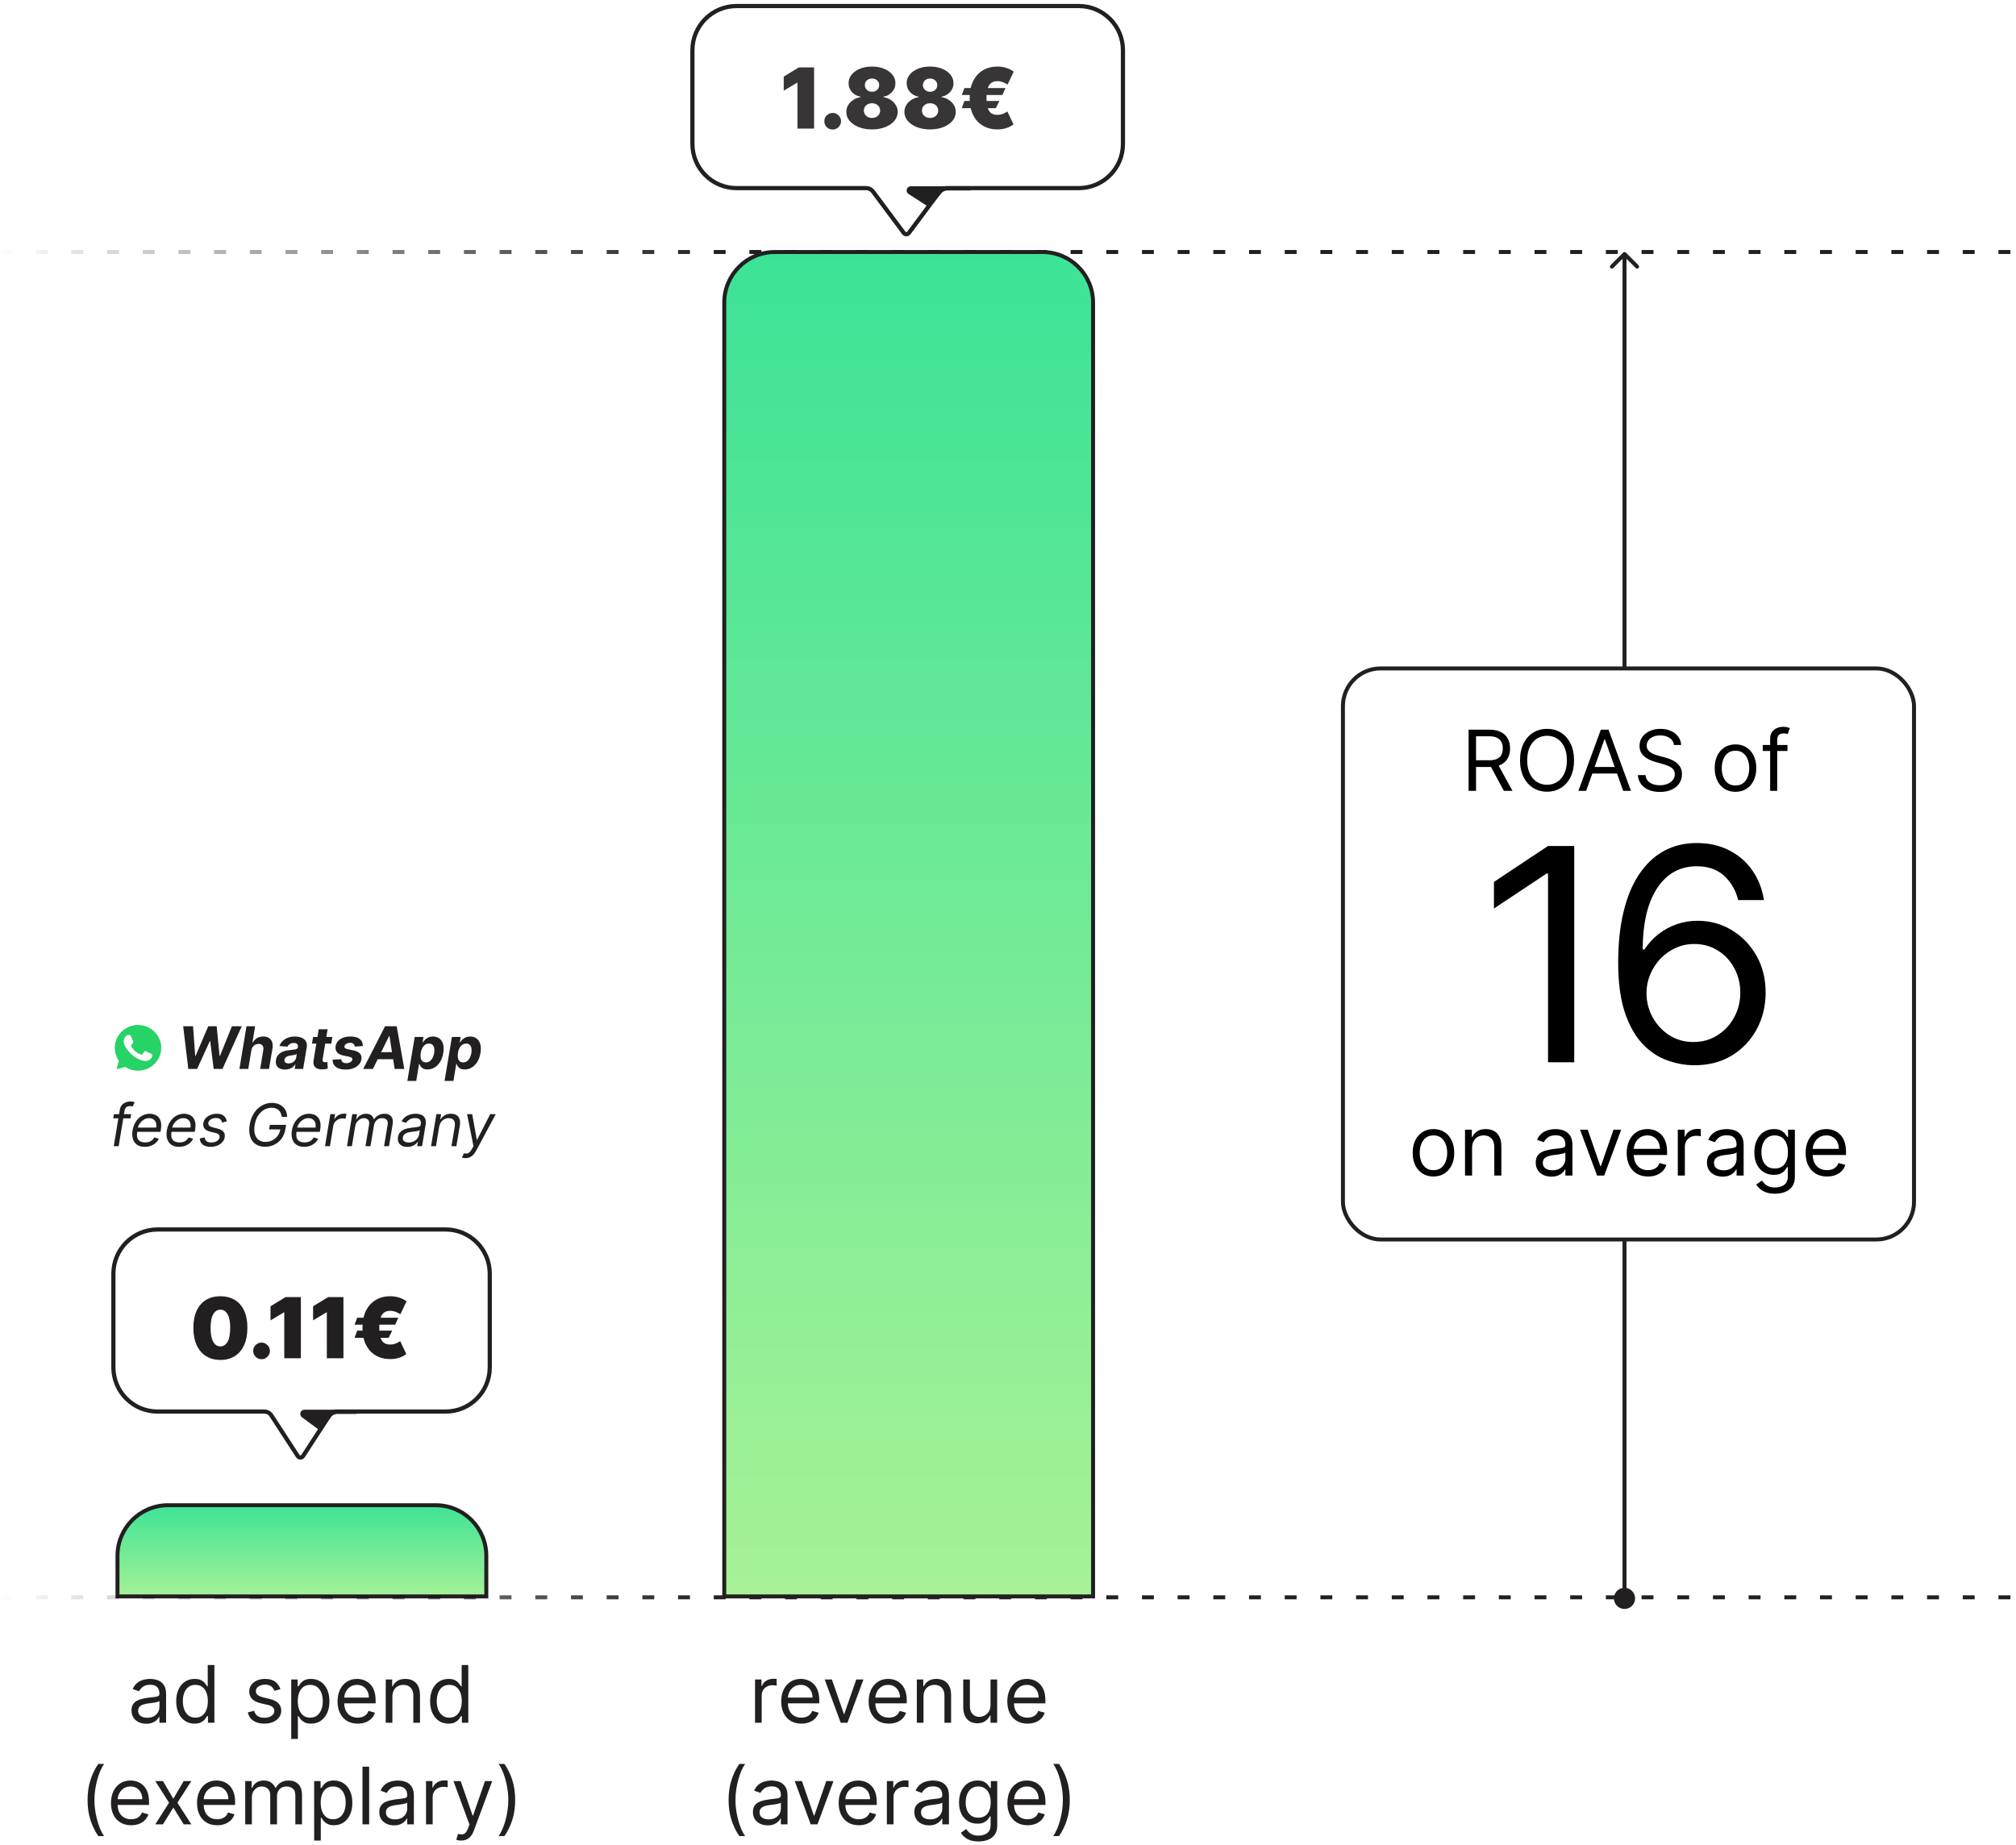
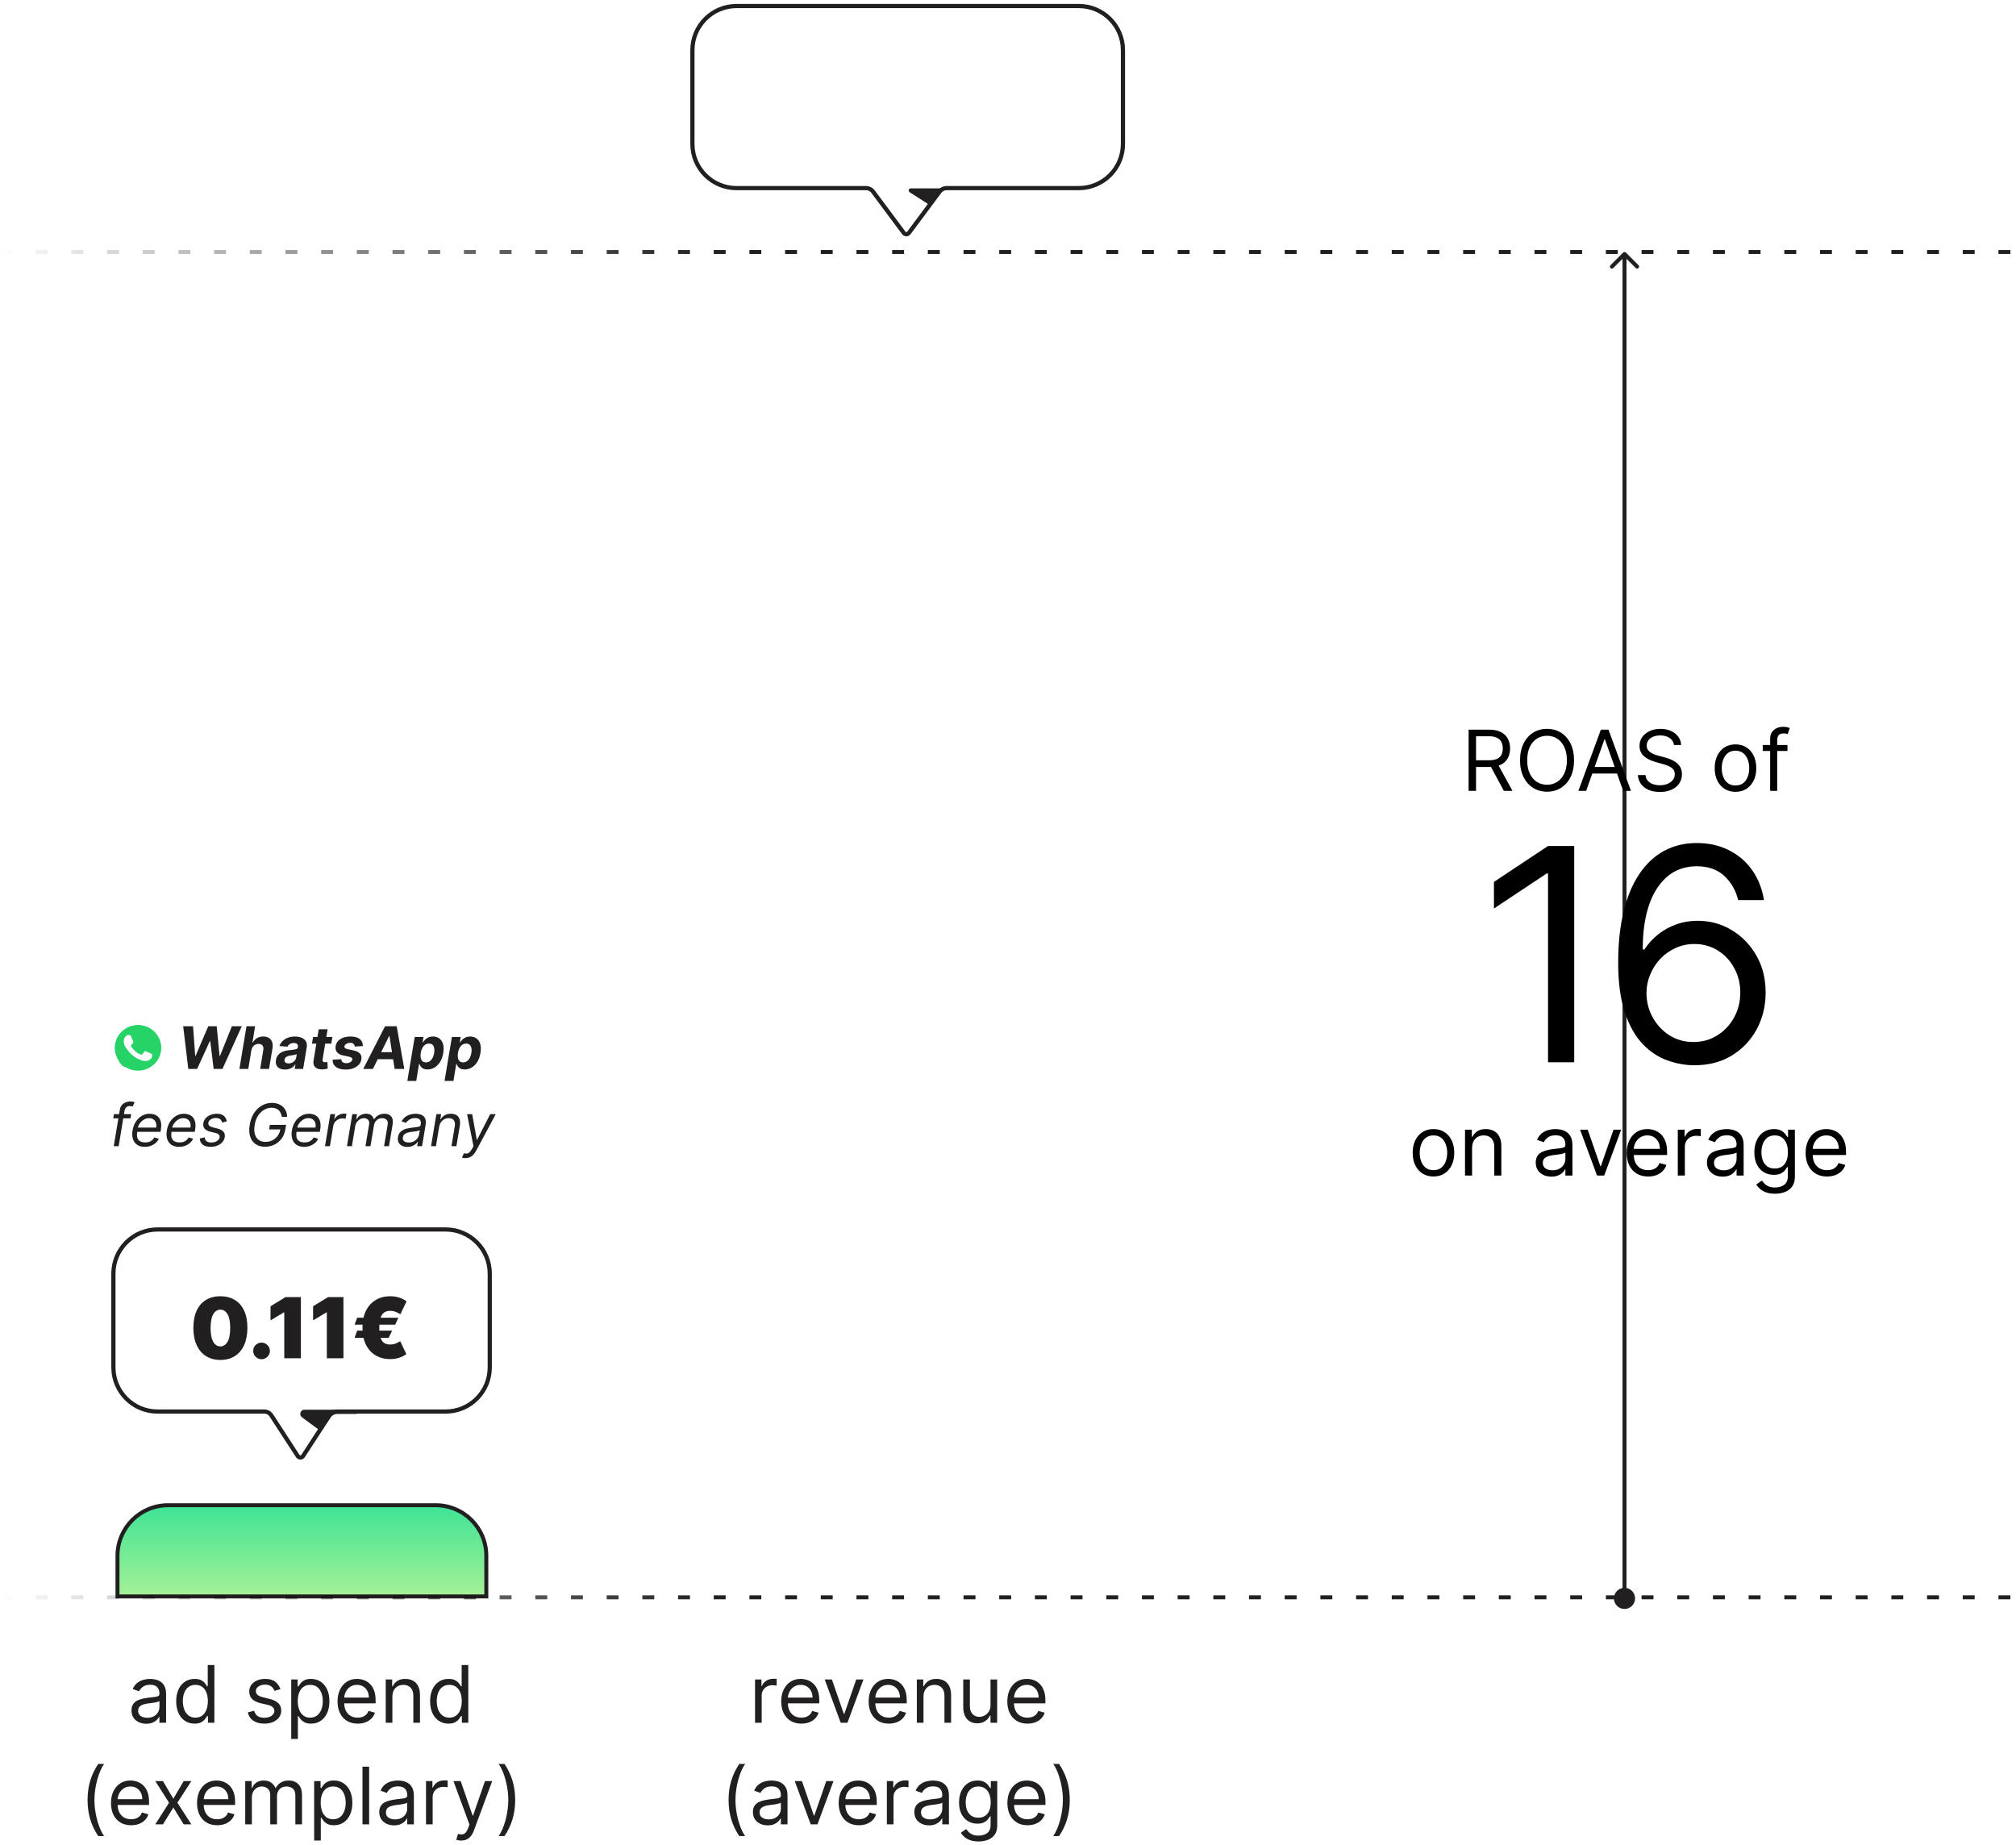
<svg xmlns="http://www.w3.org/2000/svg" width="496" height="454" viewBox="0 0 496 454" fill="none">
-   <path d="M190.639 62.008H256.485C263.36 62.008 268.933 67.581 268.933 74.456V392.778H178.191V74.456C178.191 67.581 183.764 62.008 190.639 62.008Z" fill="url(#paint0_linear_58_284)" stroke="#221F20" stroke-width="0.976" />
  <path d="M41.354 370.339H107.199C114.074 370.339 119.648 375.912 119.648 382.787V392.78H28.905V382.787C28.905 375.912 34.479 370.339 41.354 370.339Z" fill="url(#paint1_linear_58_284)" stroke="#221F20" stroke-width="0.976" />
  <g filter="url(#filter0_b_58_284)">
    <path d="M28.417 313.361C28.417 307.646 33.05 303.012 38.766 303.012H109.63C115.346 303.012 119.979 307.646 119.979 313.361V336.429C119.979 342.144 115.346 346.778 109.63 346.778H82.8C81.925 346.778 81.108 347.221 80.631 347.955L74.127 357.961C74.025 358.118 73.795 358.118 73.693 357.961L67.189 347.955C66.712 347.221 65.895 346.778 65.02 346.778H38.766C33.05 346.778 28.417 342.144 28.417 336.429V313.361Z" fill="white" />
    <path d="M109.63 302.495H38.766C32.765 302.495 27.899 307.36 27.899 313.361V336.429C27.899 342.43 32.765 347.295 38.766 347.295H65.02C65.72 347.295 66.373 347.65 66.755 348.237L73.259 358.243C73.565 358.714 74.255 358.714 74.561 358.243L81.065 348.237C81.447 347.65 82.1 347.295 82.8 347.295H109.63C115.631 347.295 120.497 342.43 120.497 336.429V313.361C120.497 307.36 115.631 302.495 109.63 302.495Z" stroke="#221F20" stroke-width="1.035" />
  </g>
  <path d="M74.909 347.354H83.015C82.18 347.354 81.396 347.758 80.91 348.438L78.805 351.385L74.602 348.288C74.2 347.992 74.409 347.354 74.909 347.354Z" fill="#221F20" />
  <path d="M87.731 347.354H74.909C74.409 347.354 74.2 347.992 74.602 348.288L78.805 351.385L80.91 348.438C81.396 347.758 82.18 347.354 83.015 347.354H87.731Z" stroke="#221F20" stroke-width="1.035" />
  <path d="M54.223 334.595C52.856 334.59 51.675 334.274 50.68 333.647C49.685 333.02 48.919 332.115 48.38 330.935C47.841 329.754 47.574 328.337 47.578 326.686C47.583 325.03 47.853 323.624 48.387 322.467C48.926 321.311 49.69 320.431 50.68 319.828C51.675 319.226 52.856 318.924 54.223 318.924C55.59 318.924 56.771 319.228 57.766 319.836C58.761 320.438 59.527 321.318 60.066 322.474C60.605 323.631 60.872 325.035 60.867 326.686C60.867 328.347 60.598 329.768 60.059 330.949C59.52 332.13 58.753 333.034 57.758 333.661C56.769 334.284 55.59 334.595 54.223 334.595ZM54.223 331.273C54.929 331.273 55.507 330.905 55.958 330.17C56.413 329.43 56.639 328.269 56.634 326.686C56.634 325.652 56.531 324.807 56.325 324.15C56.119 323.494 55.835 323.009 55.472 322.695C55.11 322.376 54.693 322.217 54.223 322.217C53.517 322.217 52.942 322.575 52.496 323.29C52.05 324.006 51.822 325.138 51.812 326.686C51.807 327.74 51.908 328.607 52.114 329.288C52.319 329.964 52.603 330.464 52.966 330.788C53.334 331.111 53.752 331.273 54.223 331.273ZM64.353 334.418C63.785 334.418 63.297 334.22 62.891 333.823C62.489 333.421 62.29 332.934 62.295 332.36C62.29 331.802 62.489 331.324 62.891 330.927C63.297 330.53 63.785 330.332 64.353 330.332C64.892 330.332 65.368 330.53 65.779 330.927C66.196 331.324 66.406 331.802 66.411 332.36C66.406 332.743 66.306 333.091 66.11 333.404C65.919 333.713 65.669 333.96 65.36 334.147C65.052 334.328 64.716 334.418 64.353 334.418ZM74.026 319.13V334.183H69.939V322.893H69.851L66.558 324.863V321.394L70.263 319.13H74.026ZM84.496 319.13V334.183H80.41V322.893H80.322L77.029 324.863V321.394L80.733 319.13H84.496ZM97.995 324.216L97.231 325.922H87.234L87.881 324.216H97.995ZM96.496 327.392L95.614 329.156H87.234L87.881 327.392H96.496ZM100.024 320.159L98.524 323.334C98.407 323.295 98.233 323.209 98.002 323.077C97.777 322.94 97.495 322.813 97.157 322.695C96.824 322.572 96.437 322.511 95.996 322.511C95.418 322.511 94.93 322.646 94.533 322.915C94.136 323.18 93.835 323.619 93.629 324.231C93.423 324.839 93.32 325.657 93.32 326.686C93.32 327.725 93.423 328.546 93.629 329.148C93.835 329.746 94.136 330.173 94.533 330.427C94.93 330.677 95.418 330.802 95.996 330.802C96.427 330.802 96.807 330.746 97.135 330.633C97.468 330.52 97.745 330.398 97.966 330.266C98.191 330.133 98.358 330.038 98.465 329.979L99.965 333.154C99.421 333.566 98.813 333.875 98.142 334.08C97.476 334.286 96.76 334.389 95.996 334.389C94.663 334.389 93.482 334.09 92.453 333.492C91.429 332.895 90.625 332.022 90.042 330.876C89.464 329.729 89.175 328.333 89.175 326.686C89.175 325.04 89.464 323.638 90.042 322.482C90.625 321.325 91.429 320.443 92.453 319.836C93.482 319.228 94.663 318.924 95.996 318.924C96.79 318.924 97.52 319.032 98.186 319.248C98.853 319.458 99.465 319.762 100.024 320.159Z" fill="#221F20" />
  <g filter="url(#filter1_b_58_284)">
    <path d="M170.873 12.349C170.873 6.633 175.506 2 181.222 2H265.414C271.13 2 275.763 6.633 275.763 12.349V35.416C275.763 41.132 271.13 45.765 265.414 45.765H232.863C232.046 45.765 231.277 46.152 230.788 46.807L223.196 57.004C223.092 57.143 222.884 57.143 222.781 57.004L215.188 46.807C214.7 46.152 213.931 45.765 213.113 45.765H181.222C175.506 45.765 170.873 41.132 170.873 35.416V12.349Z" fill="white" />
    <path d="M265.414 1.482H181.222C175.221 1.482 170.356 6.347 170.356 12.349V35.416C170.356 41.418 175.221 46.283 181.222 46.283H213.113C213.767 46.283 214.383 46.592 214.773 47.116L222.366 57.313C222.676 57.73 223.301 57.73 223.611 57.313L231.203 47.116C231.594 46.592 232.209 46.283 232.863 46.283H265.414C271.416 46.283 276.281 41.418 276.281 35.416V12.349C276.281 6.347 271.416 1.482 265.414 1.482Z" stroke="#221F20" stroke-width="1.035" />
  </g>
  <path d="M224.091 46.342H233.121C232.345 46.342 231.61 46.69 231.119 47.29L228.597 50.373L223.811 47.294C223.376 47.015 223.574 46.342 224.091 46.342Z" fill="#221F20" />
-   <path d="M238.822 46.342H224.091C223.574 46.342 223.376 47.015 223.811 47.294L228.597 50.373L231.119 47.29C231.61 46.69 232.345 46.342 233.121 46.342H238.822Z" stroke="#221F20" stroke-width="1.035" />
-   <path opacity="0.9" d="M200.292 16.583V31.636H196.206V20.346H196.117L192.825 22.316V18.847L196.529 16.583H200.292ZM204.87 31.871C204.301 31.871 203.814 31.673 203.407 31.276C203.005 30.874 202.807 30.387 202.812 29.813C202.807 29.255 203.005 28.777 203.407 28.38C203.814 27.983 204.301 27.785 204.87 27.785C205.409 27.785 205.884 27.983 206.296 28.38C206.712 28.777 206.923 29.255 206.928 29.813C206.923 30.195 206.822 30.543 206.626 30.857C206.435 31.166 206.185 31.413 205.877 31.599C205.568 31.78 205.232 31.871 204.87 31.871ZM214.541 31.842C213.325 31.842 212.24 31.653 211.284 31.276C210.334 30.898 209.584 30.387 209.035 29.74C208.491 29.093 208.219 28.363 208.219 27.549C208.219 26.927 208.374 26.359 208.682 25.844C208.996 25.329 209.417 24.903 209.947 24.565C210.476 24.222 211.066 24.002 211.718 23.904V23.786C210.861 23.639 210.155 23.259 209.601 22.647C209.052 22.029 208.778 21.302 208.778 20.464C208.778 19.675 209.028 18.974 209.528 18.362C210.028 17.744 210.711 17.259 211.578 16.906C212.446 16.553 213.433 16.377 214.541 16.377C215.648 16.377 216.635 16.556 217.503 16.914C218.37 17.266 219.054 17.752 219.553 18.369C220.053 18.982 220.303 19.68 220.303 20.464C220.303 21.307 220.024 22.034 219.465 22.647C218.907 23.259 218.206 23.639 217.363 23.786V23.904C218.01 24.002 218.598 24.222 219.127 24.565C219.656 24.903 220.078 25.329 220.391 25.844C220.705 26.359 220.862 26.927 220.862 27.549C220.862 28.363 220.587 29.093 220.038 29.74C219.495 30.387 218.745 30.898 217.789 31.276C216.839 31.653 215.756 31.842 214.541 31.842ZM214.541 29.019C214.928 29.019 215.271 28.941 215.57 28.784C215.868 28.627 216.104 28.412 216.275 28.137C216.452 27.858 216.54 27.544 216.54 27.197C216.54 26.849 216.452 26.54 216.275 26.27C216.104 26.001 215.868 25.79 215.57 25.638C215.271 25.482 214.928 25.403 214.541 25.403C214.158 25.403 213.815 25.482 213.512 25.638C213.213 25.79 212.975 26.001 212.799 26.27C212.627 26.54 212.541 26.849 212.541 27.197C212.541 27.544 212.627 27.856 212.799 28.13C212.975 28.404 213.213 28.622 213.512 28.784C213.815 28.941 214.158 29.019 214.541 29.019ZM214.541 22.581C214.884 22.581 215.187 22.509 215.452 22.367C215.717 22.225 215.925 22.029 216.077 21.779C216.229 21.529 216.305 21.248 216.305 20.934C216.305 20.62 216.229 20.344 216.077 20.104C215.925 19.859 215.717 19.668 215.452 19.53C215.187 19.388 214.884 19.317 214.541 19.317C214.202 19.317 213.899 19.388 213.629 19.53C213.365 19.668 213.156 19.859 213.004 20.104C212.852 20.344 212.777 20.62 212.777 20.934C212.777 21.248 212.852 21.529 213.004 21.779C213.156 22.024 213.365 22.22 213.629 22.367C213.899 22.509 214.202 22.581 214.541 22.581ZM228.831 31.842C227.616 31.842 226.531 31.653 225.575 31.276C224.624 30.898 223.875 30.387 223.326 29.74C222.782 29.093 222.51 28.363 222.51 27.549C222.51 26.927 222.664 26.359 222.973 25.844C223.287 25.329 223.708 24.903 224.237 24.565C224.766 24.222 225.357 24.002 226.009 23.904V23.786C225.151 23.639 224.446 23.259 223.892 22.647C223.343 22.029 223.069 21.302 223.069 20.464C223.069 19.675 223.318 18.974 223.818 18.362C224.318 17.744 225.002 17.259 225.869 16.906C226.736 16.553 227.724 16.377 228.831 16.377C229.939 16.377 230.926 16.556 231.793 16.914C232.661 17.266 233.344 17.752 233.844 18.369C234.344 18.982 234.594 19.68 234.594 20.464C234.594 21.307 234.314 22.034 233.756 22.647C233.197 23.259 232.496 23.639 231.654 23.786V23.904C232.3 24.002 232.888 24.222 233.418 24.565C233.947 24.903 234.368 25.329 234.682 25.844C234.995 26.359 235.152 26.927 235.152 27.549C235.152 28.363 234.878 29.093 234.329 29.74C233.785 30.387 233.035 30.898 232.08 31.276C231.129 31.653 230.046 31.842 228.831 31.842ZM228.831 29.019C229.218 29.019 229.561 28.941 229.86 28.784C230.159 28.627 230.394 28.412 230.566 28.137C230.742 27.858 230.83 27.544 230.83 27.197C230.83 26.849 230.742 26.54 230.566 26.27C230.394 26.001 230.159 25.79 229.86 25.638C229.561 25.482 229.218 25.403 228.831 25.403C228.449 25.403 228.106 25.482 227.802 25.638C227.503 25.79 227.266 26.001 227.089 26.27C226.918 26.54 226.832 26.849 226.832 27.197C226.832 27.544 226.918 27.856 227.089 28.13C227.266 28.404 227.503 28.622 227.802 28.784C228.106 28.941 228.449 29.019 228.831 29.019ZM228.831 22.581C229.174 22.581 229.478 22.509 229.743 22.367C230.007 22.225 230.215 22.029 230.367 21.779C230.519 21.529 230.595 21.248 230.595 20.934C230.595 20.62 230.519 20.344 230.367 20.104C230.215 19.859 230.007 19.668 229.743 19.53C229.478 19.388 229.174 19.317 228.831 19.317C228.493 19.317 228.189 19.388 227.92 19.53C227.655 19.668 227.447 19.859 227.295 20.104C227.143 20.344 227.067 20.62 227.067 20.934C227.067 21.248 227.143 21.529 227.295 21.779C227.447 22.024 227.655 22.22 227.92 22.367C228.189 22.509 228.493 22.581 228.831 22.581ZM247.385 21.669L246.62 23.374H236.624L237.271 21.669H247.385ZM245.885 24.844L245.003 26.608H236.624L237.271 24.844H245.885ZM249.413 17.612L247.914 20.787C247.796 20.748 247.622 20.662 247.392 20.53C247.167 20.393 246.885 20.265 246.547 20.148C246.214 20.025 245.827 19.964 245.386 19.964C244.807 19.964 244.32 20.099 243.923 20.368C243.526 20.633 243.225 21.071 243.019 21.684C242.813 22.291 242.71 23.11 242.71 24.139C242.71 25.178 242.813 25.998 243.019 26.601C243.225 27.199 243.526 27.625 243.923 27.88C244.32 28.13 244.807 28.255 245.386 28.255C245.817 28.255 246.196 28.199 246.525 28.086C246.858 27.973 247.135 27.851 247.355 27.718C247.581 27.586 247.747 27.491 247.855 27.432L249.355 30.607C248.811 31.019 248.203 31.327 247.532 31.533C246.865 31.739 246.15 31.842 245.386 31.842C244.053 31.842 242.872 31.543 241.843 30.945C240.819 30.347 240.015 29.475 239.432 28.328C238.854 27.182 238.565 25.785 238.565 24.139C238.565 22.492 238.854 21.091 239.432 19.934C240.015 18.778 240.819 17.896 241.843 17.288C242.872 16.681 244.053 16.377 245.386 16.377C246.179 16.377 246.909 16.485 247.576 16.701C248.242 16.911 248.855 17.215 249.413 17.612Z" fill="#221F20" />
  <path d="M-9.04717e-06 62L496 62" stroke="url(#paint2_linear_58_284)" stroke-width="0.976" stroke-dasharray="2.93 5.85" />
  <path d="M6.24905e-06 393L496 393" stroke="url(#paint3_linear_58_284)" stroke-width="0.976" stroke-dasharray="2.93 5.85" />
  <path d="M185.763 423.855V413.211H187.343V414.818H187.454C187.648 414.292 187.999 413.864 188.507 413.536C189.016 413.208 189.588 413.044 190.226 413.044C190.346 413.044 190.496 413.047 190.676 413.051C190.857 413.056 190.993 413.063 191.085 413.072V414.735C191.03 414.721 190.903 414.701 190.704 414.673C190.51 414.641 190.305 414.624 190.087 414.624C189.57 414.624 189.108 414.733 188.701 414.95C188.299 415.163 187.981 415.458 187.745 415.837C187.514 416.211 187.399 416.639 187.399 417.119V423.855H185.763ZM197.163 424.077C196.137 424.077 195.252 423.85 194.509 423.398C193.769 422.94 193.199 422.303 192.797 421.485C192.4 420.663 192.201 419.706 192.201 418.616C192.201 417.526 192.4 416.565 192.797 415.733C193.199 414.897 193.758 414.246 194.474 413.779C195.195 413.308 196.035 413.072 196.996 413.072C197.551 413.072 198.098 413.165 198.639 413.349C199.179 413.534 199.671 413.834 200.115 414.25C200.558 414.661 200.912 415.207 201.175 415.886C201.438 416.565 201.57 417.401 201.57 418.394V419.087H193.365V417.674H199.907C199.907 417.073 199.787 416.537 199.547 416.066C199.311 415.595 198.974 415.223 198.535 414.95C198.101 414.678 197.588 414.541 196.996 414.541C196.345 414.541 195.781 414.703 195.306 415.026C194.834 415.345 194.472 415.761 194.218 416.274C193.963 416.787 193.836 417.336 193.836 417.923V418.865C193.836 419.669 193.975 420.351 194.252 420.91C194.534 421.464 194.924 421.887 195.423 422.178C195.922 422.464 196.502 422.608 197.163 422.608C197.592 422.608 197.98 422.548 198.327 422.427C198.678 422.303 198.981 422.118 199.235 421.873C199.489 421.624 199.685 421.314 199.824 420.944L201.404 421.388C201.238 421.924 200.958 422.395 200.565 422.802C200.173 423.204 199.688 423.518 199.11 423.744C198.533 423.966 197.883 424.077 197.163 424.077ZM212.438 413.211L208.502 423.855H206.839L202.902 413.211H204.676L207.615 421.693H207.726L210.664 413.211H212.438ZM218.678 424.077C217.653 424.077 216.768 423.85 216.024 423.398C215.285 422.94 214.714 422.303 214.312 421.485C213.915 420.663 213.716 419.706 213.716 418.616C213.716 417.526 213.915 416.565 214.312 415.733C214.714 414.897 215.273 414.246 215.989 413.779C216.71 413.308 217.551 413.072 218.512 413.072C219.066 413.072 219.614 413.165 220.154 413.349C220.695 413.534 221.187 413.834 221.63 414.25C222.074 414.661 222.427 415.207 222.691 415.886C222.954 416.565 223.086 417.401 223.086 418.394V419.087H214.881V417.674H221.422C221.422 417.073 221.302 416.537 221.062 416.066C220.826 415.595 220.489 415.223 220.05 414.95C219.616 414.678 219.103 414.541 218.512 414.541C217.86 414.541 217.297 414.703 216.821 415.026C216.35 415.345 215.987 415.761 215.733 416.274C215.479 416.787 215.352 417.336 215.352 417.923V418.865C215.352 419.669 215.49 420.351 215.768 420.91C216.049 421.464 216.44 421.887 216.939 422.178C217.438 422.464 218.018 422.608 218.678 422.608C219.108 422.608 219.496 422.548 219.842 422.427C220.194 422.303 220.496 422.118 220.75 421.873C221.004 421.624 221.201 421.314 221.339 420.944L222.919 421.388C222.753 421.924 222.473 422.395 222.081 422.802C221.688 423.204 221.203 423.518 220.626 423.744C220.048 423.966 219.399 424.077 218.678 424.077ZM227.209 417.452V423.855H225.573V413.211H227.153V414.874H227.292C227.542 414.333 227.92 413.899 228.429 413.571C228.937 413.238 229.593 413.072 230.397 413.072C231.117 413.072 231.748 413.22 232.288 413.516C232.829 413.807 233.249 414.25 233.55 414.846C233.85 415.438 234 416.186 234 417.091V423.855H232.365V417.202C232.365 416.366 232.148 415.715 231.713 415.248C231.279 414.777 230.683 414.541 229.925 414.541C229.403 414.541 228.937 414.654 228.526 414.881C228.119 415.107 227.798 415.438 227.562 415.872C227.327 416.306 227.209 416.833 227.209 417.452ZM243.697 419.503V413.211H245.332V423.855H243.697V422.053H243.586C243.336 422.594 242.948 423.053 242.422 423.432C241.895 423.806 241.23 423.994 240.426 423.994C239.761 423.994 239.169 423.848 238.652 423.557C238.134 423.261 237.728 422.818 237.432 422.226C237.136 421.63 236.989 420.88 236.989 419.974V413.211H238.624V419.863C238.624 420.64 238.841 421.259 239.275 421.721C239.714 422.183 240.273 422.414 240.953 422.414C241.359 422.414 241.773 422.31 242.193 422.102C242.618 421.894 242.974 421.575 243.26 421.145C243.551 420.716 243.697 420.168 243.697 419.503ZM252.79 424.077C251.765 424.077 250.88 423.85 250.136 423.398C249.397 422.94 248.827 422.303 248.425 421.485C248.027 420.663 247.829 419.706 247.829 418.616C247.829 417.526 248.027 416.565 248.425 415.733C248.827 414.897 249.386 414.246 250.102 413.779C250.822 413.308 251.663 413.072 252.624 413.072C253.178 413.072 253.726 413.165 254.266 413.349C254.807 413.534 255.299 413.834 255.743 414.25C256.186 414.661 256.539 415.207 256.803 415.886C257.066 416.565 257.198 417.401 257.198 418.394V419.087H248.993V417.674H255.535C255.535 417.073 255.415 416.537 255.174 416.066C254.939 415.595 254.601 415.223 254.163 414.95C253.728 414.678 253.215 414.541 252.624 414.541C251.973 414.541 251.409 414.703 250.933 415.026C250.462 415.345 250.099 415.761 249.845 416.274C249.591 416.787 249.464 417.336 249.464 417.923V418.865C249.464 419.669 249.603 420.351 249.88 420.91C250.162 421.464 250.552 421.887 251.051 422.178C251.55 422.464 252.13 422.608 252.79 422.608C253.22 422.608 253.608 422.548 253.955 422.427C254.306 422.303 254.608 422.118 254.862 421.873C255.117 421.624 255.313 421.314 255.451 420.944L257.031 421.388C256.865 421.924 256.586 422.395 256.193 422.802C255.8 423.204 255.315 423.518 254.738 423.744C254.16 423.966 253.511 424.077 252.79 424.077ZM179.256 442.868C179.256 441.121 179.482 439.516 179.935 438.051C180.393 436.582 181.044 435.231 181.889 433.997H183.331C182.998 434.455 182.686 435.018 182.395 435.688C182.109 436.354 181.857 437.086 181.64 437.885C181.423 438.68 181.252 439.502 181.127 440.352C181.007 441.202 180.947 442.041 180.947 442.868C180.947 443.967 181.053 445.083 181.266 446.215C181.478 447.347 181.765 448.398 182.125 449.368C182.485 450.338 182.887 451.128 183.331 451.738H181.889C181.044 450.504 180.393 449.155 179.935 447.691C179.482 446.222 179.256 444.614 179.256 442.868ZM188.876 449.104C188.202 449.104 187.59 448.977 187.04 448.723C186.49 448.465 186.054 448.093 185.73 447.608C185.407 447.118 185.245 446.527 185.245 445.834C185.245 445.224 185.365 444.729 185.605 444.351C185.846 443.967 186.167 443.667 186.569 443.45C186.971 443.233 187.414 443.071 187.899 442.965C188.389 442.854 188.881 442.766 189.375 442.701C190.022 442.618 190.546 442.556 190.948 442.514C191.355 442.468 191.651 442.392 191.835 442.285C192.025 442.179 192.12 441.994 192.12 441.731V441.676C192.12 440.992 191.932 440.461 191.558 440.082C191.189 439.703 190.627 439.514 189.874 439.514C189.094 439.514 188.481 439.684 188.038 440.026C187.594 440.368 187.283 440.733 187.102 441.121L185.55 440.567C185.827 439.92 186.197 439.417 186.659 439.056C187.125 438.691 187.634 438.437 188.183 438.294C188.738 438.146 189.283 438.072 189.819 438.072C190.161 438.072 190.553 438.114 190.997 438.197C191.445 438.275 191.877 438.439 192.293 438.689C192.713 438.938 193.062 439.315 193.339 439.818C193.616 440.322 193.755 440.997 193.755 441.842V448.855H192.12V447.414H192.036C191.926 447.645 191.741 447.892 191.482 448.155C191.223 448.418 190.879 448.642 190.449 448.827C190.02 449.012 189.495 449.104 188.876 449.104ZM189.126 447.635C189.773 447.635 190.318 447.508 190.761 447.254C191.209 447 191.547 446.672 191.773 446.27C192.004 445.868 192.12 445.445 192.12 445.002V443.505C192.05 443.588 191.898 443.665 191.662 443.734C191.431 443.798 191.163 443.856 190.858 443.907C190.558 443.953 190.265 443.995 189.978 444.032C189.696 444.064 189.468 444.092 189.292 444.115C188.867 444.17 188.47 444.26 188.1 444.385C187.735 444.505 187.44 444.688 187.213 444.933C186.991 445.173 186.881 445.501 186.881 445.917C186.881 446.485 187.091 446.915 187.511 447.206C187.936 447.492 188.474 447.635 189.126 447.635ZM205.063 438.211L201.127 448.855H199.463L195.527 438.211H197.301L200.24 446.693H200.35L203.289 438.211H205.063ZM211.303 449.077C210.278 449.077 209.393 448.85 208.649 448.398C207.91 447.94 207.339 447.303 206.937 446.485C206.54 445.663 206.341 444.706 206.341 443.616C206.341 442.526 206.54 441.565 206.937 440.733C207.339 439.897 207.898 439.246 208.614 438.779C209.335 438.308 210.176 438.072 211.137 438.072C211.691 438.072 212.239 438.165 212.779 438.349C213.32 438.534 213.812 438.834 214.255 439.25C214.699 439.661 215.052 440.207 215.316 440.886C215.579 441.565 215.711 442.401 215.711 443.394V444.087H207.506V442.674H214.047C214.047 442.073 213.927 441.537 213.687 441.066C213.451 440.595 213.114 440.223 212.675 439.95C212.241 439.678 211.728 439.541 211.137 439.541C210.485 439.541 209.922 439.703 209.446 440.026C208.975 440.345 208.612 440.761 208.358 441.274C208.104 441.787 207.977 442.336 207.977 442.923V443.865C207.977 444.669 208.115 445.351 208.393 445.91C208.674 446.464 209.065 446.887 209.564 447.178C210.063 447.464 210.642 447.608 211.303 447.608C211.733 447.608 212.121 447.548 212.467 447.427C212.818 447.303 213.121 447.118 213.375 446.873C213.629 446.624 213.826 446.314 213.964 445.944L215.544 446.388C215.378 446.924 215.098 447.395 214.706 447.802C214.313 448.204 213.828 448.518 213.25 448.744C212.673 448.966 212.024 449.077 211.303 449.077ZM218.198 448.855V438.211H219.778V439.818H219.889C220.083 439.292 220.434 438.864 220.943 438.536C221.451 438.208 222.024 438.044 222.661 438.044C222.781 438.044 222.931 438.047 223.112 438.051C223.292 438.056 223.428 438.063 223.52 438.072V439.735C223.465 439.721 223.338 439.701 223.139 439.673C222.945 439.641 222.74 439.624 222.523 439.624C222.005 439.624 221.543 439.733 221.137 439.95C220.735 440.163 220.416 440.458 220.18 440.837C219.949 441.211 219.834 441.639 219.834 442.119V448.855H218.198ZM228.591 449.104C227.917 449.104 227.305 448.977 226.755 448.723C226.205 448.465 225.769 448.093 225.445 447.608C225.122 447.118 224.96 446.527 224.96 445.834C224.96 445.224 225.08 444.729 225.32 444.351C225.561 443.967 225.882 443.667 226.284 443.45C226.686 443.233 227.129 443.071 227.614 442.965C228.104 442.854 228.596 442.766 229.09 442.701C229.737 442.618 230.261 442.556 230.663 442.514C231.07 442.468 231.366 442.392 231.55 442.285C231.74 442.179 231.835 441.994 231.835 441.731V441.676C231.835 440.992 231.647 440.461 231.273 440.082C230.904 439.703 230.342 439.514 229.589 439.514C228.809 439.514 228.196 439.684 227.753 440.026C227.309 440.368 226.998 440.733 226.817 441.121L225.265 440.567C225.542 439.92 225.912 439.417 226.374 439.056C226.84 438.691 227.349 438.437 227.898 438.294C228.453 438.146 228.998 438.072 229.534 438.072C229.876 438.072 230.268 438.114 230.712 438.197C231.16 438.275 231.592 438.439 232.008 438.689C232.428 438.938 232.777 439.315 233.054 439.818C233.331 440.322 233.47 440.997 233.47 441.842V448.855H231.835V447.414H231.751C231.641 447.645 231.456 447.892 231.197 448.155C230.938 448.418 230.594 448.642 230.164 448.827C229.735 449.012 229.21 449.104 228.591 449.104ZM228.841 447.635C229.488 447.635 230.033 447.508 230.476 447.254C230.924 447 231.262 446.672 231.488 446.27C231.719 445.868 231.835 445.445 231.835 445.002V443.505C231.765 443.588 231.613 443.665 231.377 443.734C231.146 443.798 230.878 443.856 230.573 443.907C230.273 443.953 229.98 443.995 229.693 444.032C229.411 444.064 229.183 444.092 229.007 444.115C228.582 444.17 228.185 444.26 227.815 444.385C227.45 444.505 227.155 444.688 226.928 444.933C226.706 445.173 226.596 445.501 226.596 445.917C226.596 446.485 226.806 446.915 227.226 447.206C227.651 447.492 228.189 447.635 228.841 447.635ZM240.752 453.068C239.962 453.068 239.282 452.967 238.714 452.763C238.146 452.565 237.672 452.301 237.294 451.973C236.919 451.65 236.621 451.304 236.4 450.934L237.702 450.019C237.85 450.213 238.037 450.435 238.264 450.684C238.49 450.939 238.8 451.158 239.192 451.343C239.59 451.532 240.109 451.627 240.752 451.627C241.611 451.627 242.32 451.419 242.879 451.003C243.438 450.587 243.718 449.936 243.718 449.049V446.887H243.579C243.459 447.081 243.288 447.321 243.066 447.608C242.849 447.889 242.535 448.141 242.124 448.363C241.717 448.58 241.167 448.689 240.474 448.689C239.615 448.689 238.844 448.485 238.16 448.079C237.481 447.672 236.942 447.081 236.545 446.305C236.152 445.529 235.956 444.586 235.956 443.477C235.956 442.387 236.148 441.438 236.531 440.629C236.915 439.816 237.448 439.188 238.132 438.744C238.816 438.296 239.606 438.072 240.502 438.072C241.195 438.072 241.745 438.188 242.151 438.419C242.563 438.645 242.877 438.904 243.094 439.195C243.316 439.481 243.487 439.717 243.607 439.902H243.773V438.211H245.353V449.16C245.353 450.075 245.145 450.818 244.729 451.391C244.318 451.969 243.764 452.392 243.066 452.659C242.373 452.932 241.602 453.068 240.752 453.068ZM240.696 447.22C241.352 447.22 241.907 447.069 242.359 446.769C242.812 446.469 243.156 446.037 243.392 445.473C243.627 444.91 243.745 444.235 243.745 443.45C243.745 442.683 243.63 442.006 243.399 441.419C243.168 440.833 242.826 440.373 242.373 440.04C241.92 439.708 241.361 439.541 240.696 439.541C240.003 439.541 239.426 439.717 238.964 440.068C238.506 440.419 238.162 440.89 237.931 441.482C237.705 442.073 237.592 442.729 237.592 443.45C237.592 444.189 237.707 444.843 237.938 445.411C238.174 445.974 238.52 446.418 238.977 446.741C239.439 447.06 240.012 447.22 240.696 447.22ZM252.809 449.077C251.784 449.077 250.899 448.85 250.155 448.398C249.416 447.94 248.846 447.303 248.444 446.485C248.046 445.663 247.848 444.706 247.848 443.616C247.848 442.526 248.046 441.565 248.444 440.733C248.846 439.897 249.405 439.246 250.121 438.779C250.841 438.308 251.682 438.072 252.643 438.072C253.198 438.072 253.745 438.165 254.286 438.349C254.826 438.534 255.318 438.834 255.762 439.25C256.205 439.661 256.559 440.207 256.822 440.886C257.085 441.565 257.217 442.401 257.217 443.394V444.087H249.012V442.674H255.554C255.554 442.073 255.434 441.537 255.193 441.066C254.958 440.595 254.62 440.223 254.182 439.95C253.747 439.678 253.235 439.541 252.643 439.541C251.992 439.541 251.428 439.703 250.952 440.026C250.481 440.345 250.118 440.761 249.864 441.274C249.61 441.787 249.483 442.336 249.483 442.923V443.865C249.483 444.669 249.622 445.351 249.899 445.91C250.181 446.464 250.571 446.887 251.07 447.178C251.569 447.464 252.149 447.608 252.809 447.608C253.239 447.608 253.627 447.548 253.974 447.427C254.325 447.303 254.627 447.118 254.882 446.873C255.136 446.624 255.332 446.314 255.471 445.944L257.051 446.388C256.884 446.924 256.605 447.395 256.212 447.802C255.819 448.204 255.334 448.518 254.757 448.744C254.179 448.966 253.53 449.077 252.809 449.077ZM263.197 442.868C263.197 444.614 262.969 446.222 262.511 447.691C262.059 449.155 261.409 450.504 260.564 451.738H259.123C259.455 451.28 259.765 450.717 260.051 450.047C260.342 449.382 260.596 448.652 260.813 447.857C261.031 447.058 261.199 446.233 261.319 445.383C261.444 444.528 261.506 443.69 261.506 442.868C261.506 441.768 261.4 440.652 261.188 439.52C260.975 438.389 260.689 437.338 260.328 436.367C259.968 435.397 259.566 434.607 259.123 433.997H260.564C261.409 435.231 262.059 436.582 262.511 438.051C262.969 439.516 263.197 441.121 263.197 442.868Z" fill="#221F20" />
  <path d="M35.984 424.104C35.31 424.104 34.698 423.977 34.148 423.723C33.598 423.465 33.162 423.093 32.838 422.608C32.515 422.118 32.353 421.527 32.353 420.834C32.353 420.224 32.473 419.729 32.714 419.351C32.954 418.967 33.275 418.667 33.677 418.45C34.079 418.233 34.522 418.071 35.007 417.965C35.497 417.854 35.989 417.766 36.483 417.701C37.13 417.618 37.654 417.556 38.056 417.514C38.463 417.468 38.759 417.392 38.943 417.285C39.133 417.179 39.227 416.994 39.227 416.731V416.676C39.227 415.992 39.04 415.461 38.666 415.082C38.297 414.703 37.735 414.514 36.982 414.514C36.202 414.514 35.589 414.684 35.146 415.026C34.702 415.368 34.391 415.733 34.21 416.121L32.658 415.567C32.935 414.92 33.305 414.417 33.767 414.056C34.233 413.691 34.742 413.437 35.291 413.294C35.846 413.146 36.391 413.072 36.927 413.072C37.269 413.072 37.661 413.114 38.105 413.197C38.553 413.275 38.985 413.439 39.401 413.689C39.821 413.938 40.17 414.315 40.447 414.818C40.724 415.322 40.863 415.997 40.863 416.842V423.855H39.227V422.414H39.144C39.033 422.645 38.849 422.892 38.59 423.155C38.331 423.418 37.987 423.642 37.557 423.827C37.128 424.012 36.603 424.104 35.984 424.104ZM36.234 422.635C36.881 422.635 37.426 422.508 37.869 422.254C38.317 422 38.655 421.672 38.881 421.27C39.112 420.868 39.227 420.445 39.227 420.002V418.505C39.158 418.588 39.006 418.665 38.77 418.734C38.539 418.798 38.271 418.856 37.966 418.907C37.666 418.953 37.373 418.995 37.086 419.032C36.804 419.064 36.576 419.092 36.4 419.115C35.975 419.17 35.578 419.26 35.208 419.385C34.843 419.505 34.548 419.688 34.321 419.933C34.099 420.173 33.989 420.501 33.989 420.917C33.989 421.485 34.199 421.915 34.619 422.206C35.044 422.492 35.582 422.635 36.234 422.635ZM47.867 424.077C46.98 424.077 46.197 423.853 45.518 423.405C44.839 422.952 44.308 422.314 43.924 421.492C43.541 420.665 43.349 419.688 43.349 418.561C43.349 417.443 43.541 416.472 43.924 415.65C44.308 414.828 44.841 414.192 45.525 413.744C46.209 413.296 46.999 413.072 47.895 413.072C48.588 413.072 49.136 413.188 49.537 413.419C49.944 413.645 50.254 413.904 50.466 414.195C50.683 414.481 50.852 414.717 50.972 414.902H51.111V409.663H52.746V423.855H51.166V422.22H50.972C50.852 422.414 50.681 422.658 50.459 422.954C50.237 423.245 49.921 423.506 49.51 423.737C49.099 423.964 48.551 424.077 47.867 424.077ZM48.089 422.608C48.745 422.608 49.3 422.437 49.752 422.095C50.205 421.748 50.549 421.27 50.785 420.66C51.02 420.046 51.138 419.337 51.138 418.533C51.138 417.738 51.023 417.043 50.792 416.447C50.561 415.846 50.219 415.38 49.766 415.047C49.313 414.71 48.754 414.541 48.089 414.541C47.396 414.541 46.819 414.719 46.357 415.075C45.899 415.426 45.555 415.904 45.324 416.509C45.098 417.11 44.984 417.784 44.984 418.533C44.984 419.291 45.1 419.979 45.331 420.598C45.567 421.212 45.913 421.702 46.37 422.067C46.833 422.427 47.405 422.608 48.089 422.608ZM68.996 415.595L67.527 416.01C67.435 415.766 67.299 415.528 67.118 415.297C66.943 415.061 66.703 414.867 66.398 414.715C66.093 414.562 65.703 414.486 65.227 414.486C64.575 414.486 64.032 414.636 63.598 414.936C63.169 415.232 62.954 415.608 62.954 416.066C62.954 416.472 63.102 416.793 63.397 417.029C63.693 417.265 64.155 417.461 64.783 417.618L66.363 418.006C67.315 418.237 68.024 418.591 68.491 419.066C68.957 419.538 69.191 420.145 69.191 420.889C69.191 421.499 69.015 422.044 68.664 422.524C68.317 423.005 67.832 423.384 67.209 423.661C66.585 423.938 65.86 424.077 65.033 424.077C63.947 424.077 63.048 423.841 62.337 423.37C61.625 422.899 61.175 422.21 60.986 421.305L62.538 420.917C62.686 421.49 62.965 421.919 63.376 422.206C63.792 422.492 64.335 422.635 65.005 422.635C65.767 422.635 66.372 422.474 66.82 422.15C67.273 421.822 67.5 421.43 67.5 420.972C67.5 420.603 67.37 420.293 67.112 420.044C66.853 419.789 66.456 419.6 65.92 419.475L64.146 419.06C63.171 418.829 62.455 418.47 61.997 417.985C61.545 417.496 61.318 416.884 61.318 416.149C61.318 415.548 61.487 415.017 61.824 414.555C62.166 414.093 62.63 413.73 63.217 413.467C63.808 413.204 64.478 413.072 65.227 413.072C66.28 413.072 67.107 413.303 67.707 413.765C68.313 414.227 68.742 414.837 68.996 415.595ZM71.652 427.847V413.211H73.232V414.902H73.426C73.546 414.717 73.713 414.481 73.925 414.195C74.142 413.904 74.452 413.645 74.854 413.419C75.26 413.188 75.81 413.072 76.503 413.072C77.4 413.072 78.189 413.296 78.873 413.744C79.557 414.192 80.091 414.828 80.474 415.65C80.858 416.472 81.049 417.443 81.049 418.561C81.049 419.688 80.858 420.665 80.474 421.492C80.091 422.314 79.559 422.952 78.88 423.405C78.201 423.853 77.418 424.077 76.531 424.077C75.847 424.077 75.3 423.964 74.889 423.737C74.477 423.506 74.161 423.245 73.939 422.954C73.717 422.658 73.546 422.414 73.426 422.22H73.288V427.847H71.652ZM73.26 418.533C73.26 419.337 73.378 420.046 73.614 420.66C73.849 421.27 74.193 421.748 74.646 422.095C75.099 422.437 75.653 422.608 76.309 422.608C76.993 422.608 77.564 422.427 78.021 422.067C78.483 421.702 78.829 421.212 79.06 420.598C79.296 419.979 79.414 419.291 79.414 418.533C79.414 417.784 79.298 417.11 79.067 416.509C78.841 415.904 78.497 415.426 78.035 415.075C77.577 414.719 77.002 414.541 76.309 414.541C75.644 414.541 75.085 414.71 74.632 415.047C74.179 415.38 73.838 415.846 73.607 416.447C73.376 417.043 73.26 417.738 73.26 418.533ZM88.007 424.077C86.981 424.077 86.097 423.85 85.353 423.398C84.614 422.94 84.043 422.303 83.641 421.485C83.244 420.663 83.045 419.706 83.045 418.616C83.045 417.526 83.244 416.565 83.641 415.733C84.043 414.897 84.602 414.246 85.318 413.779C86.039 413.308 86.879 413.072 87.841 413.072C88.395 413.072 88.942 413.165 89.483 413.349C90.023 413.534 90.515 413.834 90.959 414.25C91.402 414.661 91.756 415.207 92.019 415.886C92.282 416.565 92.414 417.401 92.414 418.394V419.087H84.209V417.674H90.751C90.751 417.073 90.631 416.537 90.391 416.066C90.155 415.595 89.818 415.223 89.379 414.95C88.945 414.678 88.432 414.541 87.841 414.541C87.189 414.541 86.625 414.703 86.15 415.026C85.678 415.345 85.316 415.761 85.062 416.274C84.808 416.787 84.68 417.336 84.68 417.923V418.865C84.68 419.669 84.819 420.351 85.096 420.91C85.378 421.464 85.768 421.887 86.267 422.178C86.766 422.464 87.346 422.608 88.007 422.608C88.436 422.608 88.825 422.548 89.171 422.427C89.522 422.303 89.825 422.118 90.079 421.873C90.333 421.624 90.529 421.314 90.668 420.944L92.248 421.388C92.082 421.924 91.802 422.395 91.409 422.802C91.017 423.204 90.532 423.518 89.954 423.744C89.377 423.966 88.728 424.077 88.007 424.077ZM96.537 417.452V423.855H94.902V413.211H96.482V414.874H96.621C96.87 414.333 97.249 413.899 97.757 413.571C98.265 413.238 98.921 413.072 99.725 413.072C100.446 413.072 101.076 413.22 101.617 413.516C102.158 413.807 102.578 414.25 102.878 414.846C103.179 415.438 103.329 416.186 103.329 417.091V423.855H101.693V417.202C101.693 416.366 101.476 415.715 101.042 415.248C100.608 414.777 100.012 414.541 99.254 414.541C98.732 414.541 98.265 414.654 97.854 414.881C97.448 415.107 97.126 415.438 96.891 415.872C96.655 416.306 96.537 416.833 96.537 417.452ZM110.337 424.077C109.449 424.077 108.666 423.853 107.987 423.405C107.308 422.952 106.777 422.314 106.393 421.492C106.01 420.665 105.818 419.688 105.818 418.561C105.818 417.443 106.01 416.472 106.393 415.65C106.777 414.828 107.31 414.192 107.994 413.744C108.678 413.296 109.468 413.072 110.364 413.072C111.057 413.072 111.605 413.188 112.007 413.419C112.413 413.645 112.723 413.904 112.935 414.195C113.152 414.481 113.321 414.717 113.441 414.902H113.58V409.663H115.215V423.855H113.635V422.22H113.441C113.321 422.414 113.15 422.658 112.928 422.954C112.707 423.245 112.39 423.506 111.979 423.737C111.568 423.964 111.02 424.077 110.337 424.077ZM110.558 422.608C111.214 422.608 111.769 422.437 112.221 422.095C112.674 421.748 113.018 421.27 113.254 420.66C113.49 420.046 113.607 419.337 113.607 418.533C113.607 417.738 113.492 417.043 113.261 416.447C113.03 415.846 112.688 415.38 112.235 415.047C111.783 414.71 111.224 414.541 110.558 414.541C109.865 414.541 109.288 414.719 108.826 415.075C108.368 415.426 108.024 415.904 107.793 416.509C107.567 417.11 107.454 417.784 107.454 418.533C107.454 419.291 107.569 419.979 107.8 420.598C108.036 421.212 108.382 421.702 108.84 422.067C109.302 422.427 109.875 422.608 110.558 422.608ZM21.543 442.868C21.543 441.121 21.769 439.516 22.222 438.051C22.679 436.582 23.331 435.231 24.176 433.997H25.617C25.285 434.455 24.973 435.018 24.682 435.688C24.395 436.354 24.144 437.086 23.926 437.885C23.709 438.68 23.538 439.502 23.414 440.352C23.294 441.202 23.233 442.041 23.233 442.868C23.233 443.967 23.34 445.083 23.552 446.215C23.765 447.347 24.051 448.398 24.412 449.368C24.772 450.338 25.174 451.128 25.617 451.738H24.176C23.331 450.504 22.679 449.155 22.222 447.691C21.769 446.222 21.543 444.614 21.543 442.868ZM32.265 449.077C31.239 449.077 30.354 448.85 29.611 448.398C28.872 447.94 28.301 447.303 27.899 446.485C27.502 445.663 27.303 444.706 27.303 443.616C27.303 442.526 27.502 441.565 27.899 440.733C28.301 439.897 28.86 439.246 29.576 438.779C30.297 438.308 31.137 438.072 32.099 438.072C32.653 438.072 33.2 438.165 33.741 438.349C34.281 438.534 34.773 438.834 35.217 439.25C35.66 439.661 36.014 440.207 36.277 440.886C36.541 441.565 36.672 442.401 36.672 443.394V444.087H28.467V442.674H35.009C35.009 442.073 34.889 441.537 34.649 441.066C34.413 440.595 34.076 440.223 33.637 439.95C33.203 439.678 32.69 439.541 32.099 439.541C31.447 439.541 30.883 439.703 30.408 440.026C29.936 440.345 29.574 440.761 29.32 441.274C29.066 441.787 28.938 442.336 28.938 442.923V443.865C28.938 444.669 29.077 445.351 29.354 445.91C29.636 446.464 30.026 446.887 30.525 447.178C31.024 447.464 31.604 447.608 32.265 447.608C32.694 447.608 33.083 447.548 33.429 447.427C33.78 447.303 34.083 447.118 34.337 446.873C34.591 446.624 34.787 446.314 34.926 445.944L36.506 446.388C36.34 446.924 36.06 447.395 35.667 447.802C35.275 448.204 34.79 448.518 34.212 448.744C33.635 448.966 32.986 449.077 32.265 449.077ZM40.094 438.211L42.644 442.563L45.194 438.211H47.079L43.642 443.533L47.079 448.855H45.194L42.644 444.725L40.094 448.855H38.209L41.591 443.533L38.209 438.211H40.094ZM53.437 449.077C52.412 449.077 51.527 448.85 50.783 448.398C50.044 447.94 49.473 447.303 49.071 446.485C48.674 445.663 48.475 444.706 48.475 443.616C48.475 442.526 48.674 441.565 49.071 440.733C49.473 439.897 50.032 439.246 50.748 438.779C51.469 438.308 52.31 438.072 53.271 438.072C53.825 438.072 54.373 438.165 54.913 438.349C55.454 438.534 55.946 438.834 56.389 439.25C56.833 439.661 57.186 440.207 57.45 440.886C57.713 441.565 57.845 442.401 57.845 443.394V444.087H49.64V442.674H56.181C56.181 442.073 56.061 441.537 55.821 441.066C55.586 440.595 55.248 440.223 54.809 439.95C54.375 439.678 53.862 439.541 53.271 439.541C52.62 439.541 52.056 439.703 51.58 440.026C51.109 440.345 50.746 440.761 50.492 441.274C50.238 441.787 50.111 442.336 50.111 442.923V443.865C50.111 444.669 50.249 445.351 50.527 445.91C50.809 446.464 51.199 446.887 51.698 447.178C52.197 447.464 52.777 447.608 53.437 447.608C53.867 447.608 54.255 447.548 54.601 447.427C54.953 447.303 55.255 447.118 55.509 446.873C55.763 446.624 55.96 446.314 56.098 445.944L57.678 446.388C57.512 446.924 57.233 447.395 56.84 447.802C56.447 448.204 55.962 448.518 55.385 448.744C54.807 448.966 54.158 449.077 53.437 449.077ZM60.332 448.855V438.211H61.912V439.874H62.051C62.273 439.306 62.631 438.864 63.125 438.55C63.62 438.232 64.213 438.072 64.906 438.072C65.608 438.072 66.193 438.232 66.659 438.55C67.131 438.864 67.498 439.306 67.761 439.874H67.872C68.145 439.324 68.553 438.888 69.099 438.564C69.644 438.236 70.298 438.072 71.06 438.072C72.011 438.072 72.79 438.37 73.395 438.966C74 439.557 74.303 440.479 74.303 441.731V448.855H72.668V441.731C72.668 440.946 72.453 440.384 72.023 440.047C71.593 439.71 71.088 439.541 70.505 439.541C69.757 439.541 69.177 439.768 68.766 440.22C68.355 440.669 68.149 441.237 68.149 441.925V448.855H66.486V441.565C66.486 440.96 66.29 440.472 65.897 440.103C65.504 439.728 64.999 439.541 64.379 439.541C63.954 439.541 63.557 439.654 63.188 439.881C62.822 440.107 62.527 440.421 62.3 440.823C62.079 441.221 61.968 441.68 61.968 442.202V448.855H60.332ZM77.293 452.847V438.211H78.873V439.902H79.067C79.187 439.717 79.354 439.481 79.566 439.195C79.783 438.904 80.093 438.645 80.495 438.419C80.901 438.188 81.451 438.072 82.144 438.072C83.04 438.072 83.83 438.296 84.514 438.744C85.198 439.192 85.731 439.828 86.115 440.65C86.498 441.472 86.69 442.443 86.69 443.561C86.69 444.688 86.498 445.665 86.115 446.492C85.731 447.314 85.2 447.952 84.521 448.405C83.842 448.853 83.059 449.077 82.172 449.077C81.488 449.077 80.941 448.964 80.529 448.737C80.118 448.506 79.802 448.245 79.58 447.954C79.358 447.658 79.187 447.414 79.067 447.22H78.929V452.847H77.293ZM78.901 443.533C78.901 444.337 79.019 445.046 79.254 445.66C79.49 446.27 79.834 446.748 80.287 447.095C80.74 447.437 81.294 447.608 81.95 447.608C82.634 447.608 83.204 447.427 83.662 447.067C84.124 446.702 84.47 446.212 84.701 445.598C84.937 444.979 85.055 444.291 85.055 443.533C85.055 442.784 84.939 442.11 84.708 441.509C84.482 440.904 84.138 440.426 83.676 440.075C83.218 439.719 82.643 439.541 81.95 439.541C81.285 439.541 80.726 439.71 80.273 440.047C79.82 440.38 79.478 440.846 79.248 441.447C79.016 442.043 78.901 442.738 78.901 443.533ZM90.82 434.663V448.855H89.185V434.663H90.82ZM96.948 449.104C96.273 449.104 95.661 448.977 95.112 448.723C94.562 448.465 94.125 448.093 93.802 447.608C93.478 447.118 93.317 446.527 93.317 445.834C93.317 445.224 93.437 444.729 93.677 444.351C93.917 443.967 94.239 443.667 94.64 443.45C95.042 443.233 95.486 443.071 95.971 442.965C96.461 442.854 96.953 442.766 97.447 442.701C98.094 442.618 98.618 442.556 99.02 442.514C99.427 442.468 99.722 442.392 99.907 442.285C100.096 442.179 100.191 441.994 100.191 441.731V441.676C100.191 440.992 100.004 440.461 99.63 440.082C99.26 439.703 98.699 439.514 97.946 439.514C97.165 439.514 96.553 439.684 96.109 440.026C95.666 440.368 95.354 440.733 95.174 441.121L93.622 440.567C93.899 439.92 94.269 439.417 94.731 439.056C95.197 438.691 95.705 438.437 96.255 438.294C96.809 438.146 97.355 438.072 97.891 438.072C98.232 438.072 98.625 438.114 99.069 438.197C99.517 438.275 99.949 438.439 100.364 438.689C100.785 438.938 101.134 439.315 101.411 439.818C101.688 440.322 101.827 440.997 101.827 441.842V448.855H100.191V447.414H100.108C99.997 447.645 99.812 447.892 99.554 448.155C99.295 448.418 98.951 448.642 98.521 448.827C98.091 449.012 97.567 449.104 96.948 449.104ZM97.198 447.635C97.844 447.635 98.389 447.508 98.833 447.254C99.281 447 99.618 446.672 99.845 446.27C100.076 445.868 100.191 445.445 100.191 445.002V443.505C100.122 443.588 99.969 443.665 99.734 443.734C99.503 443.798 99.235 443.856 98.93 443.907C98.63 443.953 98.336 443.995 98.05 444.032C97.768 444.064 97.539 444.092 97.364 444.115C96.939 444.17 96.541 444.26 96.172 444.385C95.807 444.505 95.511 444.688 95.285 444.933C95.063 445.173 94.952 445.501 94.952 445.917C94.952 446.485 95.162 446.915 95.583 447.206C96.008 447.492 96.546 447.635 97.198 447.635ZM104.812 448.855V438.211H106.392V439.818H106.503C106.697 439.292 107.048 438.864 107.556 438.536C108.064 438.208 108.637 438.044 109.275 438.044C109.395 438.044 109.545 438.047 109.725 438.051C109.905 438.056 110.041 438.063 110.134 438.072V439.735C110.078 439.721 109.951 439.701 109.753 439.673C109.559 439.641 109.353 439.624 109.136 439.624C108.618 439.624 108.156 439.733 107.75 439.95C107.348 440.163 107.029 440.458 106.794 440.837C106.563 441.211 106.447 441.639 106.447 442.119V448.855H104.812ZM113.45 452.847C113.173 452.847 112.925 452.823 112.708 452.777C112.491 452.736 112.341 452.694 112.258 452.653L112.674 451.211C113.071 451.313 113.422 451.35 113.727 451.322C114.032 451.294 114.302 451.158 114.538 450.913C114.778 450.673 114.997 450.283 115.196 449.742L115.501 448.91L111.565 438.211H113.339L116.277 446.693H116.388L119.326 438.211H121.1L116.582 450.407C116.379 450.957 116.127 451.412 115.827 451.772C115.526 452.137 115.178 452.408 114.78 452.583C114.388 452.759 113.944 452.847 113.45 452.847ZM126.752 442.868C126.752 444.614 126.523 446.222 126.066 447.691C125.613 449.155 124.964 450.504 124.118 451.738H122.677C123.009 451.28 123.319 450.717 123.605 450.047C123.897 449.382 124.151 448.652 124.368 447.857C124.585 447.058 124.754 446.233 124.874 445.383C124.998 444.528 125.061 443.69 125.061 442.868C125.061 441.768 124.954 440.652 124.742 439.52C124.529 438.389 124.243 437.338 123.883 436.367C123.522 435.397 123.12 434.607 122.677 433.997H124.118C124.964 435.231 125.613 436.582 126.066 438.051C126.523 439.516 126.752 441.121 126.752 442.868Z" fill="#221F20" />
  <path d="M397.078 393.265C397.078 394.702 398.243 395.867 399.68 395.867C401.117 395.867 402.282 394.702 402.282 393.265C402.282 391.828 401.117 390.663 399.68 390.663C398.243 390.663 397.078 391.828 397.078 393.265ZM400.025 62.149C399.835 61.959 399.526 61.959 399.335 62.149L396.23 65.254C396.04 65.445 396.04 65.754 396.23 65.944C396.421 66.135 396.73 66.135 396.92 65.944L399.68 63.184L402.44 65.944C402.63 66.135 402.939 66.135 403.13 65.944C403.32 65.754 403.32 65.445 403.13 65.254L400.025 62.149ZM400.168 393.265V62.494H399.192V393.265H400.168Z" fill="#221F20" />
-   <rect x="330.404" y="164.458" width="140.504" height="140.504" rx="9.269" fill="white" stroke="#221F20" stroke-width="0.976" />
  <path d="M361.327 194.583V179.529H366.413C367.589 179.529 368.554 179.73 369.309 180.132C370.064 180.529 370.622 181.075 370.985 181.771C371.347 182.467 371.529 183.258 371.529 184.145C371.529 185.032 371.347 185.819 370.985 186.505C370.622 187.191 370.066 187.73 369.316 188.122C368.567 188.509 367.609 188.702 366.442 188.702H362.326V187.056H366.384C367.187 187.056 367.834 186.938 368.324 186.703C368.819 186.468 369.177 186.135 369.397 185.704C369.623 185.267 369.735 184.748 369.735 184.145C369.735 183.543 369.623 183.016 369.397 182.565C369.172 182.114 368.812 181.766 368.317 181.521C367.822 181.271 367.168 181.146 366.354 181.146H363.15V194.583H361.327ZM368.412 187.82L372.117 194.583H370L366.354 187.82H368.412ZM387.267 187.056C387.267 188.644 386.981 190.016 386.407 191.172C385.834 192.328 385.048 193.22 384.048 193.848C383.048 194.475 381.907 194.788 380.623 194.788C379.339 194.788 378.197 194.475 377.198 193.848C376.198 193.22 375.411 192.328 374.838 191.172C374.265 190.016 373.978 188.644 373.978 187.056C373.978 185.468 374.265 184.096 374.838 182.94C375.411 181.783 376.198 180.892 377.198 180.264C378.197 179.637 379.339 179.324 380.623 179.324C381.907 179.324 383.048 179.637 384.048 180.264C385.048 180.892 385.834 181.783 386.407 182.94C386.981 184.096 387.267 185.468 387.267 187.056ZM385.503 187.056C385.503 185.753 385.285 184.652 384.849 183.756C384.418 182.859 383.832 182.18 383.092 181.72C382.357 181.259 381.534 181.029 380.623 181.029C379.711 181.029 378.886 181.259 378.146 181.72C377.411 182.18 376.825 182.859 376.389 183.756C375.958 184.652 375.742 185.753 375.742 187.056C375.742 188.359 375.958 189.459 376.389 190.356C376.825 191.253 377.411 191.932 378.146 192.392C378.886 192.853 379.711 193.083 380.623 193.083C381.534 193.083 382.357 192.853 383.092 192.392C383.832 191.932 384.418 191.253 384.849 190.356C385.285 189.459 385.503 188.359 385.503 187.056ZM390.242 194.583H388.331L393.859 179.529H395.74L401.268 194.583H399.356L394.858 181.911H394.741L390.242 194.583ZM390.948 188.702H398.651V190.319H390.948V188.702ZM411.844 183.293C411.756 182.548 411.398 181.97 410.771 181.558C410.144 181.146 409.375 180.941 408.463 180.941C407.797 180.941 407.214 181.048 406.714 181.264C406.219 181.48 405.832 181.776 405.553 182.153C405.278 182.531 405.141 182.959 405.141 183.44C405.141 183.841 405.237 184.187 405.428 184.476C405.624 184.76 405.874 184.998 406.177 185.189C406.481 185.375 406.8 185.53 407.133 185.652C407.466 185.77 407.772 185.865 408.052 185.939L409.581 186.35C409.973 186.453 410.409 186.595 410.889 186.777C411.374 186.958 411.837 187.205 412.278 187.519C412.724 187.828 413.091 188.225 413.381 188.71C413.67 189.195 413.814 189.79 413.814 190.496C413.814 191.309 413.601 192.044 413.175 192.701C412.753 193.357 412.136 193.879 411.323 194.266C410.514 194.654 409.532 194.847 408.375 194.847C407.297 194.847 406.364 194.673 405.575 194.325C404.791 193.977 404.173 193.492 403.722 192.87C403.277 192.248 403.024 191.525 402.965 190.702H404.847C404.896 191.27 405.087 191.74 405.42 192.113C405.758 192.48 406.185 192.755 406.699 192.936C407.219 193.112 407.777 193.201 408.375 193.201C409.071 193.201 409.696 193.088 410.249 192.863C410.803 192.632 411.242 192.314 411.565 191.907C411.889 191.495 412.05 191.015 412.05 190.466C412.05 189.967 411.911 189.56 411.631 189.246C411.352 188.933 410.984 188.678 410.529 188.482C410.073 188.286 409.581 188.114 409.051 187.967L407.199 187.438C406.023 187.1 405.092 186.617 404.406 185.99C403.72 185.363 403.377 184.542 403.377 183.528C403.377 182.685 403.605 181.95 404.061 181.323C404.521 180.691 405.139 180.201 405.913 179.853C406.692 179.5 407.562 179.324 408.522 179.324C409.492 179.324 410.355 179.498 411.109 179.845C411.864 180.188 412.462 180.659 412.903 181.257C413.349 181.854 413.584 182.533 413.608 183.293H411.844ZM426.984 194.818C425.965 194.818 425.07 194.575 424.301 194.09C423.537 193.605 422.939 192.926 422.508 192.054C422.081 191.182 421.868 190.163 421.868 188.996C421.868 187.82 422.081 186.794 422.508 185.917C422.939 185.04 423.537 184.358 424.301 183.873C425.07 183.388 425.965 183.146 426.984 183.146C428.003 183.146 428.895 183.388 429.659 183.873C430.429 184.358 431.026 185.04 431.453 185.917C431.884 186.794 432.1 187.82 432.1 188.996C432.1 190.163 431.884 191.182 431.453 192.054C431.026 192.926 430.429 193.605 429.659 194.09C428.895 194.575 428.003 194.818 426.984 194.818ZM426.984 193.259C427.758 193.259 428.395 193.061 428.895 192.664C429.395 192.267 429.765 191.745 430.005 191.099C430.245 190.452 430.365 189.751 430.365 188.996C430.365 188.242 430.245 187.539 430.005 186.887C429.765 186.235 429.395 185.708 428.895 185.307C428.395 184.905 427.758 184.704 426.984 184.704C426.21 184.704 425.573 184.905 425.073 185.307C424.573 185.708 424.203 186.235 423.963 186.887C423.723 187.539 423.603 188.242 423.603 188.996C423.603 189.751 423.723 190.452 423.963 191.099C424.203 191.745 424.573 192.267 425.073 192.664C425.573 193.061 426.21 193.259 426.984 193.259ZM439.775 183.293V184.763H433.689V183.293H439.775ZM435.512 194.583V181.734C435.512 181.088 435.664 180.549 435.968 180.117C436.271 179.686 436.666 179.363 437.151 179.147C437.636 178.932 438.148 178.824 438.687 178.824C439.114 178.824 439.461 178.858 439.731 178.927C440 178.995 440.201 179.059 440.334 179.118L439.834 180.617C439.746 180.588 439.623 180.551 439.466 180.507C439.314 180.463 439.114 180.441 438.864 180.441C438.29 180.441 437.876 180.585 437.621 180.874C437.372 181.164 437.247 181.587 437.247 182.146V194.583H435.512Z" fill="black" />
  <path d="M352.678 289.465C351.658 289.465 350.764 289.222 349.995 288.737C349.23 288.252 348.633 287.573 348.201 286.701C347.775 285.829 347.562 284.809 347.562 283.643C347.562 282.467 347.775 281.441 348.201 280.564C348.633 279.686 349.23 279.005 349.995 278.52C350.764 278.035 351.658 277.793 352.678 277.793C353.697 277.793 354.589 278.035 355.353 278.52C356.122 279.005 356.72 279.686 357.146 280.564C357.578 281.441 357.793 282.467 357.793 283.643C357.793 284.809 357.578 285.829 357.146 286.701C356.72 287.573 356.122 288.252 355.353 288.737C354.589 289.222 353.697 289.465 352.678 289.465ZM352.678 287.906C353.452 287.906 354.089 287.708 354.589 287.311C355.088 286.914 355.458 286.392 355.698 285.745C355.939 285.099 356.059 284.398 356.059 283.643C356.059 282.889 355.939 282.185 355.698 281.534C355.458 280.882 355.088 280.355 354.589 279.953C354.089 279.552 353.452 279.351 352.678 279.351C351.903 279.351 351.266 279.552 350.767 279.953C350.267 280.355 349.897 280.882 349.657 281.534C349.417 282.185 349.296 282.889 349.296 283.643C349.296 284.398 349.417 285.099 349.657 285.745C349.897 286.392 350.267 286.914 350.767 287.311C351.266 287.708 351.903 287.906 352.678 287.906ZM362.176 282.438V289.229H360.441V277.94H362.117V279.704H362.264C362.529 279.13 362.93 278.67 363.469 278.322C364.008 277.969 364.704 277.793 365.557 277.793C366.321 277.793 366.99 277.949 367.563 278.263C368.137 278.572 368.583 279.042 368.901 279.674C369.22 280.301 369.379 281.095 369.379 282.056V289.229H367.644V282.173C367.644 281.286 367.414 280.595 366.953 280.1C366.493 279.601 365.861 279.351 365.057 279.351C364.503 279.351 364.008 279.471 363.572 279.711C363.141 279.951 362.801 280.301 362.551 280.762C362.301 281.223 362.176 281.781 362.176 282.438ZM381.692 289.494C380.977 289.494 380.328 289.359 379.745 289.09C379.161 288.815 378.698 288.421 378.355 287.906C378.012 287.387 377.841 286.76 377.841 286.025C377.841 285.378 377.968 284.854 378.223 284.452C378.478 284.045 378.818 283.727 379.245 283.496C379.671 283.266 380.141 283.094 380.656 282.982C381.175 282.864 381.697 282.771 382.222 282.702C382.908 282.614 383.464 282.548 383.89 282.504C384.321 282.455 384.635 282.374 384.831 282.261C385.032 282.149 385.132 281.953 385.132 281.673V281.615C385.132 280.889 384.934 280.326 384.537 279.924C384.145 279.522 383.549 279.321 382.751 279.321C381.923 279.321 381.273 279.503 380.803 279.865C380.333 280.228 380.002 280.615 379.811 281.027L378.164 280.439C378.458 279.753 378.85 279.218 379.34 278.836C379.835 278.449 380.374 278.18 380.957 278.028C381.545 277.871 382.124 277.793 382.692 277.793C383.055 277.793 383.471 277.837 383.941 277.925C384.417 278.008 384.875 278.182 385.316 278.447C385.762 278.711 386.132 279.111 386.426 279.645C386.72 280.179 386.867 280.894 386.867 281.791V289.229H385.132V287.701H385.044C384.926 287.946 384.73 288.208 384.456 288.487C384.182 288.766 383.817 289.004 383.361 289.2C382.905 289.396 382.349 289.494 381.692 289.494ZM381.957 287.936C382.643 287.936 383.221 287.801 383.692 287.531C384.167 287.262 384.525 286.914 384.765 286.488C385.01 286.061 385.132 285.613 385.132 285.143V283.555C385.059 283.643 384.897 283.724 384.647 283.798C384.402 283.866 384.118 283.927 383.794 283.981C383.476 284.03 383.165 284.074 382.861 284.114C382.562 284.148 382.32 284.177 382.133 284.202C381.683 284.261 381.261 284.356 380.869 284.489C380.482 284.616 380.168 284.809 379.928 285.069C379.693 285.324 379.575 285.672 379.575 286.113C379.575 286.716 379.798 287.171 380.244 287.48C380.695 287.784 381.266 287.936 381.957 287.936ZM398.86 277.94L394.686 289.229H392.922L388.747 277.94H390.628L393.745 286.936H393.862L396.979 277.94H398.86ZM405.479 289.465C404.391 289.465 403.453 289.224 402.664 288.744C401.88 288.259 401.275 287.583 400.849 286.716C400.427 285.843 400.217 284.829 400.217 283.673C400.217 282.516 400.427 281.497 400.849 280.615C401.275 279.728 401.868 279.037 402.627 278.542C403.392 278.042 404.284 277.793 405.303 277.793C405.891 277.793 406.472 277.891 407.045 278.087C407.618 278.283 408.14 278.601 408.61 279.042C409.081 279.478 409.456 280.056 409.735 280.777C410.014 281.497 410.154 282.384 410.154 283.437V284.172H401.451V282.673H408.39C408.39 282.036 408.263 281.468 408.008 280.968C407.758 280.468 407.4 280.074 406.935 279.784C406.474 279.495 405.93 279.351 405.303 279.351C404.612 279.351 404.014 279.522 403.509 279.865C403.01 280.203 402.625 280.644 402.355 281.188C402.086 281.732 401.951 282.315 401.951 282.938V283.937C401.951 284.79 402.098 285.513 402.392 286.106C402.691 286.694 403.105 287.142 403.634 287.451C404.164 287.754 404.779 287.906 405.479 287.906C405.935 287.906 406.347 287.843 406.714 287.715C407.087 287.583 407.407 287.387 407.677 287.127C407.946 286.863 408.155 286.534 408.302 286.142L409.978 286.613C409.801 287.181 409.505 287.681 409.088 288.112C408.672 288.538 408.157 288.872 407.545 289.112C406.932 289.347 406.244 289.465 405.479 289.465ZM412.793 289.229V277.94H414.469V279.645H414.586C414.792 279.086 415.164 278.633 415.703 278.285C416.242 277.937 416.85 277.763 417.526 277.763C417.654 277.763 417.813 277.766 418.004 277.77C418.195 277.775 418.34 277.783 418.438 277.793V279.557C418.379 279.542 418.244 279.52 418.033 279.49C417.828 279.456 417.609 279.439 417.379 279.439C416.83 279.439 416.34 279.554 415.909 279.784C415.483 280.01 415.145 280.323 414.895 280.725C414.65 281.122 414.527 281.575 414.527 282.085V289.229H412.793ZM423.816 289.494C423.101 289.494 422.451 289.359 421.868 289.09C421.285 288.815 420.822 288.421 420.479 287.906C420.136 287.387 419.965 286.76 419.965 286.025C419.965 285.378 420.092 284.854 420.347 284.452C420.602 284.045 420.942 283.727 421.368 283.496C421.795 283.266 422.265 283.094 422.78 282.982C423.299 282.864 423.821 282.771 424.345 282.702C425.031 282.614 425.587 282.548 426.014 282.504C426.445 282.455 426.759 282.374 426.955 282.261C427.156 282.149 427.256 281.953 427.256 281.673V281.615C427.256 280.889 427.058 280.326 426.661 279.924C426.269 279.522 425.673 279.321 424.875 279.321C424.046 279.321 423.397 279.503 422.927 279.865C422.456 280.228 422.126 280.615 421.934 281.027L420.288 280.439C420.582 279.753 420.974 279.218 421.464 278.836C421.959 278.449 422.498 278.18 423.081 278.028C423.669 277.871 424.247 277.793 424.816 277.793C425.178 277.793 425.595 277.837 426.065 277.925C426.541 278.008 426.999 278.182 427.44 278.447C427.886 278.711 428.256 279.111 428.55 279.645C428.844 280.179 428.991 280.894 428.991 281.791V289.229H427.256V287.701H427.168C427.05 287.946 426.854 288.208 426.58 288.487C426.305 288.766 425.94 289.004 425.485 289.2C425.029 289.396 424.473 289.494 423.816 289.494ZM424.081 287.936C424.767 287.936 425.345 287.801 425.815 287.531C426.291 287.262 426.648 286.914 426.888 286.488C427.133 286.061 427.256 285.613 427.256 285.143V283.555C427.182 283.643 427.021 283.724 426.771 283.798C426.526 283.866 426.242 283.927 425.918 283.981C425.6 284.03 425.289 284.074 424.985 284.114C424.686 284.148 424.443 284.177 424.257 284.202C423.806 284.261 423.385 284.356 422.993 284.489C422.606 284.616 422.292 284.809 422.052 285.069C421.817 285.324 421.699 285.672 421.699 286.113C421.699 286.716 421.922 287.171 422.368 287.48C422.819 287.784 423.39 287.936 424.081 287.936ZM436.714 293.698C435.876 293.698 435.156 293.59 434.553 293.375C433.95 293.164 433.448 292.885 433.046 292.537C432.649 292.194 432.333 291.826 432.098 291.434L433.48 290.464C433.637 290.67 433.835 290.905 434.075 291.17C434.315 291.439 434.643 291.672 435.06 291.868C435.481 292.069 436.033 292.169 436.714 292.169C437.625 292.169 438.377 291.949 438.97 291.508C439.563 291.067 439.86 290.376 439.86 289.435V287.142H439.713C439.585 287.348 439.404 287.603 439.169 287.906C438.938 288.205 438.605 288.472 438.169 288.708C437.738 288.938 437.155 289.053 436.42 289.053C435.508 289.053 434.69 288.837 433.965 288.406C433.245 287.975 432.674 287.348 432.252 286.525C431.836 285.701 431.627 284.702 431.627 283.526C431.627 282.369 431.831 281.362 432.238 280.505C432.644 279.642 433.21 278.976 433.935 278.505C434.661 278.03 435.499 277.793 436.449 277.793C437.184 277.793 437.767 277.915 438.199 278.16C438.635 278.4 438.968 278.675 439.198 278.983C439.433 279.287 439.615 279.537 439.742 279.733H439.918V277.94H441.594V289.553C441.594 290.523 441.374 291.312 440.933 291.92C440.497 292.532 439.909 292.98 439.169 293.265C438.434 293.554 437.615 293.698 436.714 293.698ZM436.655 287.495C437.351 287.495 437.939 287.335 438.419 287.017C438.899 286.698 439.264 286.24 439.514 285.642C439.764 285.045 439.889 284.329 439.889 283.496C439.889 282.683 439.767 281.965 439.522 281.343C439.277 280.72 438.914 280.233 438.434 279.88C437.954 279.527 437.361 279.351 436.655 279.351C435.92 279.351 435.307 279.537 434.817 279.909C434.332 280.282 433.967 280.782 433.722 281.409C433.482 282.036 433.362 282.732 433.362 283.496C433.362 284.28 433.485 284.974 433.73 285.576C433.98 286.174 434.347 286.645 434.832 286.988C435.322 287.326 435.93 287.495 436.655 287.495ZM449.503 289.465C448.415 289.465 447.477 289.224 446.688 288.744C445.904 288.259 445.299 287.583 444.872 286.716C444.451 285.843 444.24 284.829 444.24 283.673C444.24 282.516 444.451 281.497 444.872 280.615C445.299 279.728 445.892 279.037 446.651 278.542C447.416 278.042 448.307 277.793 449.327 277.793C449.915 277.793 450.495 277.891 451.069 278.087C451.642 278.283 452.164 278.601 452.634 279.042C453.105 279.478 453.48 280.056 453.759 280.777C454.038 281.497 454.178 282.384 454.178 283.437V284.172H445.475V282.673H452.414C452.414 282.036 452.286 281.468 452.032 280.968C451.782 280.468 451.424 280.074 450.958 279.784C450.498 279.495 449.954 279.351 449.327 279.351C448.636 279.351 448.038 279.522 447.533 279.865C447.033 280.203 446.649 280.644 446.379 281.188C446.11 281.732 445.975 282.315 445.975 282.938V283.937C445.975 284.79 446.122 285.513 446.416 286.106C446.715 286.694 447.129 287.142 447.658 287.451C448.187 287.754 448.802 287.906 449.503 287.906C449.959 287.906 450.37 287.843 450.738 287.715C451.11 287.583 451.431 287.387 451.701 287.127C451.97 286.863 452.179 286.534 452.326 286.142L454.001 286.613C453.825 287.181 453.529 287.681 453.112 288.112C452.695 288.538 452.181 288.872 451.568 289.112C450.956 289.347 450.267 289.465 449.503 289.465Z" fill="black" />
  <path d="M387.311 208.144V261.365H380.866V214.901H380.554L367.561 223.528V216.98L380.866 208.144H387.311ZM416.629 262.093C414.446 262.058 412.263 261.643 410.08 260.846C407.897 260.049 405.905 258.706 404.103 256.818C402.302 254.912 400.855 252.339 399.764 249.1C398.672 245.842 398.126 241.754 398.126 236.834C398.126 232.121 398.568 227.946 399.452 224.308C400.335 220.652 401.617 217.577 403.298 215.083C404.978 212.571 407.005 210.665 409.379 209.365C411.77 208.066 414.464 207.416 417.461 207.416C420.441 207.416 423.091 208.014 425.413 209.21C427.752 210.388 429.657 212.033 431.13 214.147C432.602 216.261 433.555 218.695 433.988 221.449H427.648C427.059 219.059 425.915 217.075 424.217 215.498C422.519 213.922 420.267 213.134 417.461 213.134C413.337 213.134 410.089 214.927 407.716 218.513C405.359 222.099 404.173 227.132 404.155 233.611H404.571C405.541 232.139 406.693 230.883 408.027 229.843C409.379 228.786 410.869 227.972 412.497 227.4C414.126 226.829 415.849 226.543 417.669 226.543C420.718 226.543 423.507 227.305 426.036 228.83C428.566 230.337 430.593 232.425 432.117 235.093C433.642 237.743 434.404 240.784 434.404 244.214C434.404 247.506 433.668 250.52 432.195 253.257C430.723 255.977 428.652 258.143 425.984 259.754C423.334 261.348 420.215 262.128 416.629 262.093ZM416.629 256.376C418.812 256.376 420.77 255.83 422.502 254.739C424.252 253.647 425.629 252.183 426.634 250.347C427.656 248.51 428.167 246.466 428.167 244.214C428.167 242.014 427.674 240.013 426.686 238.211C425.716 236.392 424.373 234.945 422.658 233.871C420.96 232.797 419.02 232.26 416.837 232.26C415.191 232.26 413.658 232.589 412.237 233.247C410.817 233.888 409.569 234.772 408.495 235.898C407.438 237.024 406.607 238.315 406 239.77C405.394 241.208 405.091 242.724 405.091 244.318C405.091 246.432 405.585 248.407 406.572 250.243C407.577 252.079 408.946 253.561 410.678 254.687C412.428 255.813 414.412 256.376 416.629 256.376Z" fill="black" />
  <path d="M46.33 263L45.068 252.498H47.494L48.027 259.795H48.114L51.237 252.498H53.314L54.021 259.811H54.114L57.057 252.498H59.482L54.734 263H52.57L51.719 256.134H51.637L48.494 263H46.33ZM61.84 258.447L61.081 263H58.902L60.645 252.498H62.763L62.106 256.513H62.194C62.447 256.049 62.794 255.684 63.234 255.421C63.675 255.155 64.197 255.021 64.799 255.021C65.345 255.021 65.802 255.141 66.168 255.38C66.537 255.616 66.798 255.956 66.952 256.401C67.106 256.842 67.132 257.37 67.029 257.985L66.188 263H64.009L64.778 258.375C64.857 257.889 64.793 257.512 64.588 257.242C64.387 256.972 64.065 256.836 63.624 256.836C63.327 256.836 63.053 256.9 62.804 257.026C62.554 257.153 62.344 257.337 62.173 257.58C62.006 257.819 61.895 258.108 61.84 258.447ZM70.122 263.149C69.623 263.149 69.191 263.062 68.825 262.887C68.463 262.709 68.196 262.446 68.025 262.098C67.854 261.749 67.811 261.316 67.897 260.8C67.972 260.363 68.114 259.997 68.323 259.703C68.534 259.405 68.793 259.166 69.097 258.985C69.401 258.804 69.738 258.665 70.107 258.57C70.48 258.474 70.864 258.409 71.261 258.375C71.719 258.327 72.091 258.281 72.379 258.236C72.669 258.192 72.886 258.129 73.03 258.047C73.173 257.961 73.26 257.835 73.291 257.667V257.636C73.343 257.315 73.283 257.066 73.112 256.888C72.944 256.707 72.676 256.616 72.307 256.616C71.917 256.616 71.585 256.701 71.312 256.872C71.042 257.043 70.849 257.26 70.733 257.524L68.743 257.36C68.921 256.881 69.189 256.467 69.548 256.119C69.91 255.766 70.346 255.496 70.856 255.308C71.365 255.117 71.936 255.021 72.568 255.021C73.006 255.021 73.414 255.073 73.794 255.175C74.177 255.278 74.507 255.437 74.783 255.652C75.064 255.867 75.265 256.144 75.388 256.483C75.515 256.818 75.541 257.219 75.465 257.688L74.578 263H72.507L72.691 261.908H72.63C72.462 262.154 72.257 262.371 72.014 262.559C71.772 262.744 71.493 262.889 71.179 262.995C70.864 263.097 70.512 263.149 70.122 263.149ZM70.999 261.641C71.317 261.641 71.609 261.578 71.876 261.451C72.146 261.322 72.368 261.147 72.543 260.928C72.72 260.71 72.833 260.462 72.881 260.185L73.014 259.349C72.946 259.394 72.847 259.433 72.717 259.467C72.591 259.501 72.452 259.534 72.302 259.564C72.155 259.592 72.006 259.617 71.856 259.641C71.705 259.662 71.57 259.682 71.45 259.703C71.187 259.74 70.951 259.8 70.743 259.882C70.534 259.964 70.365 260.075 70.235 260.216C70.105 260.352 70.025 260.523 69.994 260.728C69.946 261.026 70.016 261.253 70.204 261.41C70.396 261.564 70.661 261.641 70.999 261.641ZM81.775 255.124L81.503 256.765H76.755L77.032 255.124H81.775ZM78.416 253.237H80.601L79.38 260.58C79.346 260.781 79.351 260.939 79.396 261.051C79.44 261.161 79.514 261.238 79.616 261.282C79.722 261.327 79.849 261.349 79.996 261.349C80.098 261.349 80.203 261.34 80.308 261.323C80.415 261.303 80.495 261.287 80.549 261.277L80.632 262.903C80.508 262.94 80.343 262.981 80.134 263.026C79.929 263.07 79.686 263.097 79.406 263.108C78.873 263.128 78.421 263.058 78.052 262.897C77.683 262.733 77.418 262.482 77.258 262.144C77.097 261.805 77.063 261.38 77.155 260.867L78.416 253.237ZM89.268 257.37L87.284 257.493C87.273 257.318 87.225 257.163 87.14 257.026C87.058 256.886 86.936 256.775 86.776 256.693C86.619 256.611 86.42 256.57 86.181 256.57C85.822 256.57 85.502 256.652 85.222 256.816C84.942 256.98 84.783 257.19 84.745 257.447C84.715 257.611 84.757 257.749 84.874 257.862C84.99 257.975 85.224 258.071 85.576 258.149L86.96 258.436C87.699 258.594 88.232 258.855 88.56 259.221C88.892 259.587 89.01 260.065 88.914 260.657C88.829 261.159 88.608 261.598 88.253 261.974C87.897 262.347 87.446 262.638 86.899 262.846C86.352 263.051 85.745 263.154 85.079 263.154C84.009 263.154 83.195 262.935 82.638 262.497C82.081 262.06 81.812 261.467 81.833 260.718L83.966 260.605C83.983 260.927 84.096 261.169 84.304 261.333C84.513 261.494 84.798 261.576 85.161 261.58C85.567 261.586 85.913 261.503 86.196 261.328C86.484 261.151 86.646 260.935 86.684 260.682C86.711 260.505 86.66 260.361 86.53 260.252C86.403 260.142 86.171 260.052 85.832 259.98L84.52 259.708C83.775 259.554 83.24 259.279 82.915 258.882C82.59 258.486 82.479 257.982 82.581 257.37C82.663 256.881 82.867 256.462 83.192 256.113C83.52 255.761 83.942 255.491 84.458 255.303C84.978 255.115 85.564 255.021 86.217 255.021C87.239 255.021 88.008 255.232 88.524 255.652C89.044 256.072 89.292 256.645 89.268 257.37ZM91.746 263H89.367L94.735 252.498H97.597L99.473 263H97.094L95.817 254.898H95.735L91.746 263ZM92.29 258.872H97.909L97.612 260.605H91.992L92.29 258.872ZM100.219 265.954L102.035 255.124H104.188L103.968 256.447H104.065C104.195 256.235 104.368 256.019 104.583 255.801C104.802 255.578 105.074 255.394 105.398 255.247C105.723 255.096 106.104 255.021 106.542 255.021C107.12 255.021 107.624 255.172 108.055 255.473C108.485 255.77 108.796 256.219 108.988 256.821C109.183 257.419 109.205 258.17 109.055 259.072C108.911 259.951 108.646 260.693 108.26 261.298C107.877 261.899 107.417 262.356 106.88 262.667C106.347 262.974 105.781 263.128 105.183 263.128C104.759 263.128 104.411 263.058 104.137 262.918C103.867 262.778 103.657 262.602 103.506 262.39C103.356 262.174 103.25 261.957 103.188 261.739H103.106L102.409 265.954H100.219ZM103.517 259.062C103.441 259.53 103.438 259.939 103.506 260.287C103.578 260.636 103.722 260.908 103.937 261.103C104.152 261.294 104.436 261.39 104.788 261.39C105.144 261.39 105.46 261.292 105.737 261.098C106.014 260.899 106.245 260.626 106.429 260.277C106.614 259.925 106.745 259.52 106.824 259.062C106.896 258.607 106.897 258.207 106.829 257.862C106.761 257.517 106.621 257.247 106.409 257.052C106.197 256.857 105.91 256.76 105.547 256.76C105.195 256.76 104.879 256.854 104.599 257.042C104.322 257.23 104.091 257.496 103.906 257.842C103.722 258.187 103.592 258.594 103.517 259.062ZM109.371 265.954L111.186 255.124H113.34L113.12 256.447H113.217C113.347 256.235 113.519 256.019 113.735 255.801C113.954 255.578 114.225 255.394 114.55 255.247C114.875 255.096 115.256 255.021 115.694 255.021C116.271 255.021 116.776 255.172 117.206 255.473C117.637 255.77 117.948 256.219 118.14 256.821C118.334 257.419 118.357 258.17 118.206 259.072C118.063 259.951 117.798 260.693 117.411 261.298C117.029 261.899 116.569 262.356 116.032 262.667C115.499 262.974 114.933 263.128 114.335 263.128C113.911 263.128 113.562 263.058 113.289 262.918C113.019 262.778 112.808 262.602 112.658 262.39C112.508 262.174 112.402 261.957 112.34 261.739H112.258L111.561 265.954H109.371ZM112.668 259.062C112.593 259.53 112.59 259.939 112.658 260.287C112.73 260.636 112.873 260.908 113.089 261.103C113.304 261.294 113.588 261.39 113.94 261.39C114.295 261.39 114.612 261.292 114.889 261.098C115.165 260.899 115.396 260.626 115.581 260.277C115.765 259.925 115.897 259.52 115.976 259.062C116.047 258.607 116.049 258.207 115.981 257.862C115.912 257.517 115.772 257.247 115.56 257.052C115.348 256.857 115.061 256.76 114.699 256.76C114.347 256.76 114.031 256.854 113.75 257.042C113.473 257.23 113.243 257.496 113.058 257.842C112.873 258.187 112.743 258.594 112.668 259.062ZM32.271 274.124L32.107 275.149H27.861L28.025 274.124H32.271ZM27.984 282L29.481 273.037C29.55 272.586 29.714 272.209 29.974 271.909C30.237 271.608 30.55 271.382 30.912 271.232C31.278 271.081 31.649 271.006 32.025 271.006C32.322 271.006 32.56 271.03 32.737 271.078C32.919 271.126 33.05 271.17 33.132 271.211L32.62 272.257C32.558 272.237 32.476 272.211 32.373 272.18C32.274 272.15 32.138 272.134 31.963 272.134C31.563 272.134 31.259 272.235 31.05 272.437C30.842 272.638 30.702 272.934 30.63 273.324L29.194 282H27.984ZM35.611 282.164C34.856 282.164 34.232 281.997 33.74 281.662C33.248 281.323 32.904 280.851 32.709 280.246C32.514 279.638 32.484 278.93 32.617 278.123C32.75 277.317 33.015 276.606 33.412 275.99C33.808 275.372 34.302 274.89 34.894 274.544C35.485 274.196 36.135 274.021 36.842 274.021C37.252 274.021 37.647 274.09 38.027 274.226C38.406 274.363 38.734 274.585 39.011 274.893C39.288 275.197 39.481 275.601 39.591 276.103C39.7 276.606 39.693 277.224 39.57 277.959L39.488 278.472H33.417L33.581 277.426H38.422C38.5 276.982 38.48 276.585 38.36 276.236C38.244 275.888 38.04 275.613 37.75 275.411C37.463 275.209 37.099 275.108 36.658 275.108C36.203 275.108 35.779 275.231 35.386 275.478C34.993 275.72 34.665 276.028 34.401 276.401C34.138 276.77 33.974 277.146 33.909 277.529L33.766 278.431C33.663 279.084 33.678 279.604 33.812 279.99C33.948 280.376 34.186 280.655 34.524 280.826C34.863 280.993 35.287 281.077 35.796 281.077C36.121 281.077 36.42 281.033 36.694 280.944C36.967 280.851 37.211 280.715 37.427 280.533C37.642 280.349 37.823 280.12 37.97 279.846L39.078 280.175C38.89 280.571 38.625 280.92 38.283 281.221C37.945 281.518 37.548 281.75 37.093 281.918C36.642 282.082 36.148 282.164 35.611 282.164ZM44.044 282.164C43.289 282.164 42.665 281.997 42.172 281.662C41.68 281.323 41.337 280.851 41.142 280.246C40.947 279.638 40.916 278.93 41.05 278.123C41.183 277.317 41.448 276.606 41.844 275.99C42.241 275.372 42.735 274.89 43.326 274.544C43.918 274.196 44.567 274.021 45.275 274.021C45.685 274.021 46.08 274.09 46.459 274.226C46.839 274.363 47.167 274.585 47.444 274.893C47.721 275.197 47.914 275.601 48.023 276.103C48.133 276.606 48.126 277.224 48.003 277.959L47.921 278.472H41.849L42.014 277.426H46.854C46.933 276.982 46.912 276.585 46.792 276.236C46.676 275.888 46.473 275.613 46.182 275.411C45.895 275.209 45.531 275.108 45.09 275.108C44.635 275.108 44.212 275.231 43.818 275.478C43.425 275.72 43.097 276.028 42.834 276.401C42.571 276.77 42.407 277.146 42.342 277.529L42.198 278.431C42.096 279.084 42.111 279.604 42.244 279.99C42.381 280.376 42.618 280.655 42.957 280.826C43.295 280.993 43.719 281.077 44.229 281.077C44.553 281.077 44.852 281.033 45.126 280.944C45.4 280.851 45.644 280.715 45.859 280.533C46.075 280.349 46.256 280.12 46.403 279.846L47.51 280.175C47.322 280.571 47.057 280.92 46.716 281.221C46.377 281.518 45.981 281.75 45.526 281.918C45.075 282.082 44.581 282.164 44.044 282.164ZM55.799 275.888L54.651 276.195C54.61 276.011 54.538 275.833 54.435 275.662C54.336 275.488 54.182 275.346 53.974 275.237C53.769 275.124 53.488 275.067 53.133 275.067C52.651 275.067 52.232 275.178 51.877 275.401C51.521 275.619 51.318 275.898 51.266 276.236C51.215 276.534 51.283 276.771 51.471 276.949C51.66 277.127 51.974 277.272 52.415 277.385L53.543 277.672C54.22 277.847 54.702 278.108 54.989 278.457C55.28 278.802 55.379 279.252 55.287 279.805C55.211 280.257 55.015 280.66 54.697 281.015C54.379 281.371 53.972 281.651 53.477 281.856C52.981 282.062 52.429 282.164 51.82 282.164C51.01 282.164 50.371 281.99 49.903 281.641C49.434 281.289 49.185 280.78 49.154 280.113L50.364 279.826C50.395 280.246 50.545 280.564 50.815 280.78C51.089 280.992 51.471 281.098 51.964 281.098C52.528 281.098 52.998 280.978 53.374 280.739C53.75 280.496 53.964 280.205 54.015 279.867C54.066 279.59 54.011 279.359 53.851 279.175C53.694 278.99 53.42 278.852 53.03 278.759L51.779 278.452C51.082 278.277 50.593 278.011 50.313 277.652C50.036 277.293 49.944 276.842 50.036 276.298C50.111 275.854 50.302 275.46 50.61 275.119C50.921 274.777 51.311 274.508 51.779 274.314C52.251 274.119 52.764 274.021 53.318 274.021C54.097 274.021 54.68 274.192 55.066 274.534C55.452 274.872 55.697 275.324 55.799 275.888ZM69.333 274.78C69.281 274.435 69.192 274.126 69.066 273.852C68.943 273.575 68.779 273.341 68.574 273.15C68.369 272.955 68.121 272.806 67.83 272.703C67.543 272.597 67.21 272.544 66.83 272.544C66.208 272.544 65.606 272.705 65.025 273.026C64.448 273.348 63.947 273.821 63.523 274.447C63.102 275.072 62.817 275.84 62.667 276.749C62.516 277.659 62.532 278.426 62.713 279.052C62.897 279.677 63.214 280.151 63.661 280.472C64.113 280.793 64.663 280.954 65.312 280.954C65.914 280.954 66.475 280.826 66.994 280.569C67.514 280.31 67.95 279.944 68.302 279.472C68.654 278.997 68.881 278.438 68.984 277.795L69.353 277.877H66.195L66.4 276.749H70.399L70.194 277.877C70.057 278.746 69.753 279.499 69.281 280.139C68.81 280.778 68.222 281.272 67.517 281.621C66.813 281.969 66.044 282.144 65.21 282.144C64.28 282.144 63.501 281.925 62.872 281.487C62.243 281.05 61.8 280.427 61.544 279.621C61.287 278.814 61.251 277.857 61.436 276.749C61.569 275.919 61.802 275.172 62.133 274.508C62.468 273.842 62.879 273.274 63.364 272.806C63.853 272.338 64.398 271.979 65 271.729C65.605 271.48 66.242 271.355 66.912 271.355C67.466 271.355 67.969 271.439 68.42 271.606C68.875 271.77 69.266 272.004 69.594 272.309C69.922 272.609 70.177 272.97 70.358 273.391C70.539 273.808 70.635 274.271 70.645 274.78H69.333ZM74.813 282.164C74.057 282.164 73.434 281.997 72.941 281.662C72.449 281.323 72.106 280.851 71.911 280.246C71.716 279.638 71.685 278.93 71.818 278.123C71.952 277.317 72.217 276.606 72.613 275.99C73.01 275.372 73.504 274.89 74.095 274.544C74.686 274.196 75.336 274.021 76.044 274.021C76.454 274.021 76.849 274.09 77.228 274.226C77.608 274.363 77.936 274.585 78.213 274.893C78.49 275.197 78.683 275.601 78.792 276.103C78.901 276.606 78.895 277.224 78.772 277.959L78.689 278.472H72.618L72.782 277.426H77.623C77.701 276.982 77.681 276.585 77.561 276.236C77.445 275.888 77.242 275.613 76.951 275.411C76.664 275.209 76.3 275.108 75.859 275.108C75.404 275.108 74.98 275.231 74.587 275.478C74.194 275.72 73.866 276.028 73.603 276.401C73.34 276.77 73.175 277.146 73.111 277.529L72.967 278.431C72.864 279.084 72.88 279.604 73.013 279.99C73.15 280.376 73.387 280.655 73.726 280.826C74.064 280.993 74.488 281.077 74.998 281.077C75.322 281.077 75.621 281.033 75.895 280.944C76.168 280.851 76.413 280.715 76.628 280.533C76.844 280.349 77.025 280.12 77.172 279.846L78.279 280.175C78.091 280.571 77.826 280.92 77.484 281.221C77.146 281.518 76.749 281.75 76.295 281.918C75.844 282.082 75.35 282.164 74.813 282.164ZM79.964 282L81.276 274.124H82.445L82.24 275.313H82.323C82.528 274.924 82.84 274.608 83.261 274.365C83.681 274.122 84.127 274.001 84.599 274.001C84.692 274.001 84.803 274.002 84.933 274.006C85.062 274.006 85.163 274.011 85.235 274.021L85.03 275.252C84.989 275.242 84.897 275.226 84.753 275.206C84.609 275.182 84.456 275.17 84.291 275.17C83.909 275.17 83.555 275.25 83.23 275.411C82.905 275.568 82.633 275.787 82.415 276.067C82.196 276.344 82.056 276.66 81.994 277.016L81.174 282H79.964ZM85.365 282L86.677 274.124H87.846L87.641 275.354H87.744C87.98 274.934 88.299 274.608 88.703 274.375C89.109 274.139 89.569 274.021 90.082 274.021C90.595 274.021 91.007 274.139 91.318 274.375C91.629 274.608 91.846 274.934 91.969 275.354H92.051C92.318 274.944 92.673 274.62 93.118 274.38C93.565 274.141 94.071 274.021 94.635 274.021C95.333 274.021 95.87 274.242 96.246 274.683C96.625 275.124 96.738 275.806 96.584 276.729L95.702 282H94.492L95.374 276.729C95.466 276.144 95.374 275.729 95.097 275.483C94.823 275.233 94.471 275.108 94.041 275.108C93.487 275.108 93.03 275.274 92.671 275.606C92.312 275.937 92.092 276.36 92.01 276.872L91.148 282H89.918L90.82 276.606C90.892 276.154 90.807 275.792 90.564 275.519C90.321 275.245 89.969 275.108 89.508 275.108C89.193 275.108 88.885 275.194 88.585 275.365C88.284 275.532 88.026 275.765 87.81 276.062C87.595 276.356 87.457 276.695 87.395 277.077L86.575 282H85.365ZM100.212 282.185C99.713 282.185 99.275 282.091 98.899 281.903C98.523 281.711 98.244 281.436 98.063 281.077C97.882 280.715 97.832 280.277 97.915 279.764C97.993 279.313 98.145 278.947 98.371 278.667C98.597 278.383 98.87 278.161 99.191 278C99.516 277.836 99.865 277.715 100.237 277.636C100.613 277.554 100.988 277.491 101.36 277.447C101.846 277.385 102.241 277.337 102.545 277.303C102.849 277.269 103.078 277.212 103.232 277.134C103.386 277.055 103.48 276.92 103.514 276.729V276.688C103.596 276.185 103.529 275.794 103.314 275.513C103.099 275.23 102.714 275.088 102.16 275.088C101.586 275.088 101.106 275.214 100.719 275.467C100.333 275.72 100.048 275.99 99.863 276.277L98.796 275.867C99.077 275.389 99.412 275.016 99.802 274.749C100.191 274.479 100.6 274.291 101.027 274.185C101.454 274.076 101.866 274.021 102.263 274.021C102.516 274.021 102.801 274.052 103.119 274.114C103.437 274.172 103.735 274.293 104.011 274.478C104.292 274.662 104.502 274.941 104.642 275.313C104.786 275.686 104.806 276.185 104.704 276.811L103.842 282H102.632L102.817 280.933H102.755C102.646 281.104 102.478 281.287 102.253 281.482C102.03 281.677 101.748 281.843 101.407 281.979C101.068 282.116 100.67 282.185 100.212 282.185ZM100.56 281.098C101.039 281.098 101.458 281.004 101.817 280.815C102.179 280.627 102.47 280.385 102.688 280.087C102.911 279.79 103.049 279.477 103.104 279.149L103.288 278.041C103.227 278.103 103.106 278.159 102.924 278.211C102.743 278.258 102.538 278.301 102.309 278.339C102.083 278.373 101.863 278.404 101.648 278.431C101.436 278.455 101.265 278.476 101.135 278.493C100.813 278.534 100.507 278.6 100.217 278.693C99.93 278.782 99.687 278.917 99.489 279.098C99.294 279.275 99.173 279.518 99.125 279.826C99.053 280.246 99.154 280.564 99.427 280.78C99.701 280.992 100.078 281.098 100.56 281.098ZM108.041 277.262L107.261 282H106.051L107.364 274.124H108.533L108.328 275.354H108.43C108.676 274.955 109.01 274.633 109.43 274.39C109.851 274.144 110.358 274.021 110.953 274.021C111.48 274.021 111.924 274.131 112.286 274.349C112.652 274.565 112.91 274.893 113.061 275.334C113.214 275.772 113.237 276.325 113.127 276.995L112.286 282H111.076L111.897 277.077C111.999 276.462 111.919 275.98 111.656 275.631C111.396 275.283 110.984 275.108 110.42 275.108C110.03 275.108 109.669 275.192 109.338 275.36C109.01 275.527 108.731 275.772 108.502 276.093C108.276 276.414 108.123 276.804 108.041 277.262ZM114.513 284.954C114.308 284.954 114.127 284.936 113.969 284.902C113.816 284.872 113.71 284.841 113.652 284.81L114.144 283.743C114.424 283.819 114.674 283.841 114.892 283.81C115.115 283.783 115.325 283.675 115.523 283.487C115.725 283.302 115.935 283.012 116.154 282.615L116.492 282L114.913 274.124H116.174L117.302 280.421H117.384L120.605 274.124H121.969L117.138 283.138C116.913 283.559 116.665 283.902 116.395 284.169C116.125 284.436 115.833 284.632 115.518 284.759C115.204 284.889 114.868 284.954 114.513 284.954Z" fill="#221F20" />
  <ellipse cx="33.956" cy="257.875" rx="5.779" ry="5.713" fill="#25D366" />
-   <path d="M28.123 263.536C28.426 262.461 29.043 260.257 29.086 260.045L32.297 262.743L28.123 263.536Z" fill="#25D366" />
+   <path d="M28.123 263.536L32.297 262.743L28.123 263.536Z" fill="#25D366" />
  <path fill-rule="evenodd" clip-rule="evenodd" d="M38.829 252.989C37.528 251.707 35.797 251.001 33.952 251C30.152 251 27.059 254.043 27.057 257.782C27.057 258.978 27.374 260.145 27.978 261.173L27 264.688L30.655 263.745C31.662 264.286 32.796 264.57 33.949 264.57H33.952C37.752 264.57 40.846 261.528 40.847 257.788C40.848 255.975 40.131 254.271 38.829 252.989V252.989ZM33.952 263.425H33.95C32.922 263.425 31.913 263.153 31.033 262.639L30.824 262.517L28.655 263.077L29.234 260.996L29.098 260.783C28.524 259.885 28.221 258.848 28.221 257.783C28.223 254.674 30.794 252.145 33.955 252.145C35.485 252.146 36.924 252.733 38.006 253.799C39.088 254.864 39.684 256.281 39.683 257.787C39.682 260.896 37.111 263.425 33.952 263.425V263.425ZM37.096 259.203C36.923 259.118 36.076 258.708 35.918 258.652C35.76 258.595 35.646 258.567 35.531 258.737C35.416 258.906 35.086 259.288 34.986 259.401C34.885 259.514 34.784 259.528 34.612 259.443C34.44 259.358 33.885 259.179 33.227 258.602C32.715 258.153 32.369 257.598 32.268 257.428C32.168 257.258 32.258 257.167 32.344 257.082C32.421 257.006 32.516 256.884 32.602 256.785C32.688 256.687 32.717 256.616 32.774 256.503C32.832 256.39 32.803 256.291 32.76 256.206C32.717 256.121 32.373 255.287 32.229 254.948C32.089 254.617 31.947 254.662 31.841 254.657C31.741 254.652 31.626 254.651 31.511 254.651C31.396 254.651 31.21 254.693 31.052 254.863C30.894 255.032 30.449 255.443 30.449 256.276C30.449 257.11 31.066 257.917 31.152 258.03C31.238 258.143 32.367 259.855 34.095 260.589C34.506 260.764 34.827 260.868 35.077 260.946C35.49 261.075 35.865 261.057 36.162 261.013C36.493 260.965 37.182 260.603 37.325 260.208C37.469 259.812 37.469 259.472 37.426 259.402C37.383 259.331 37.268 259.288 37.095 259.204L37.096 259.203Z" fill="white" />
  <defs>
    <filter id="filter0_b_58_284" x="1.51" y="276.105" width="145.377" height="108.882" filterUnits="userSpaceOnUse" color-interpolation-filters="sRGB">
      <feFlood flood-opacity="0" result="BackgroundImageFix" />
      <feGaussianBlur in="BackgroundImageFix" stdDeviation="12.936" />
      <feComposite in2="SourceAlpha" operator="in" result="effect1_backgroundBlur_58_284" />
      <feBlend mode="normal" in="SourceGraphic" in2="effect1_backgroundBlur_58_284" result="shape" />
    </filter>
    <filter id="filter1_b_58_284" x="143.966" y="-24.908" width="158.705" height="108.923" filterUnits="userSpaceOnUse" color-interpolation-filters="sRGB">
      <feFlood flood-opacity="0" result="BackgroundImageFix" />
      <feGaussianBlur in="BackgroundImageFix" stdDeviation="12.936" />
      <feComposite in2="SourceAlpha" operator="in" result="effect1_backgroundBlur_58_284" />
      <feBlend mode="normal" in="SourceGraphic" in2="effect1_backgroundBlur_58_284" result="shape" />
    </filter>
    <linearGradient id="paint0_linear_58_284" x1="265.945" y1="31.561" x2="265.945" y2="437.84" gradientUnits="userSpaceOnUse">
      <stop stop-color="#32E196" />
      <stop offset="1" stop-color="#B6F496" />
    </linearGradient>
    <linearGradient id="paint1_linear_58_284" x1="116.659" y1="367.736" x2="116.659" y2="396.415" gradientUnits="userSpaceOnUse">
      <stop stop-color="#32E196" />
      <stop offset="1" stop-color="#B6F496" />
    </linearGradient>
    <linearGradient id="paint2_linear_58_284" x1="177.885" y1="62" x2="0" y2="62" gradientUnits="userSpaceOnUse">
      <stop stop-color="#221F20" />
      <stop offset="1" stop-opacity="0" />
    </linearGradient>
    <linearGradient id="paint3_linear_58_284" x1="177.885" y1="393" x2="0" y2="393" gradientUnits="userSpaceOnUse">
      <stop stop-color="#221F20" />
      <stop offset="1" stop-opacity="0" />
    </linearGradient>
  </defs>
</svg>